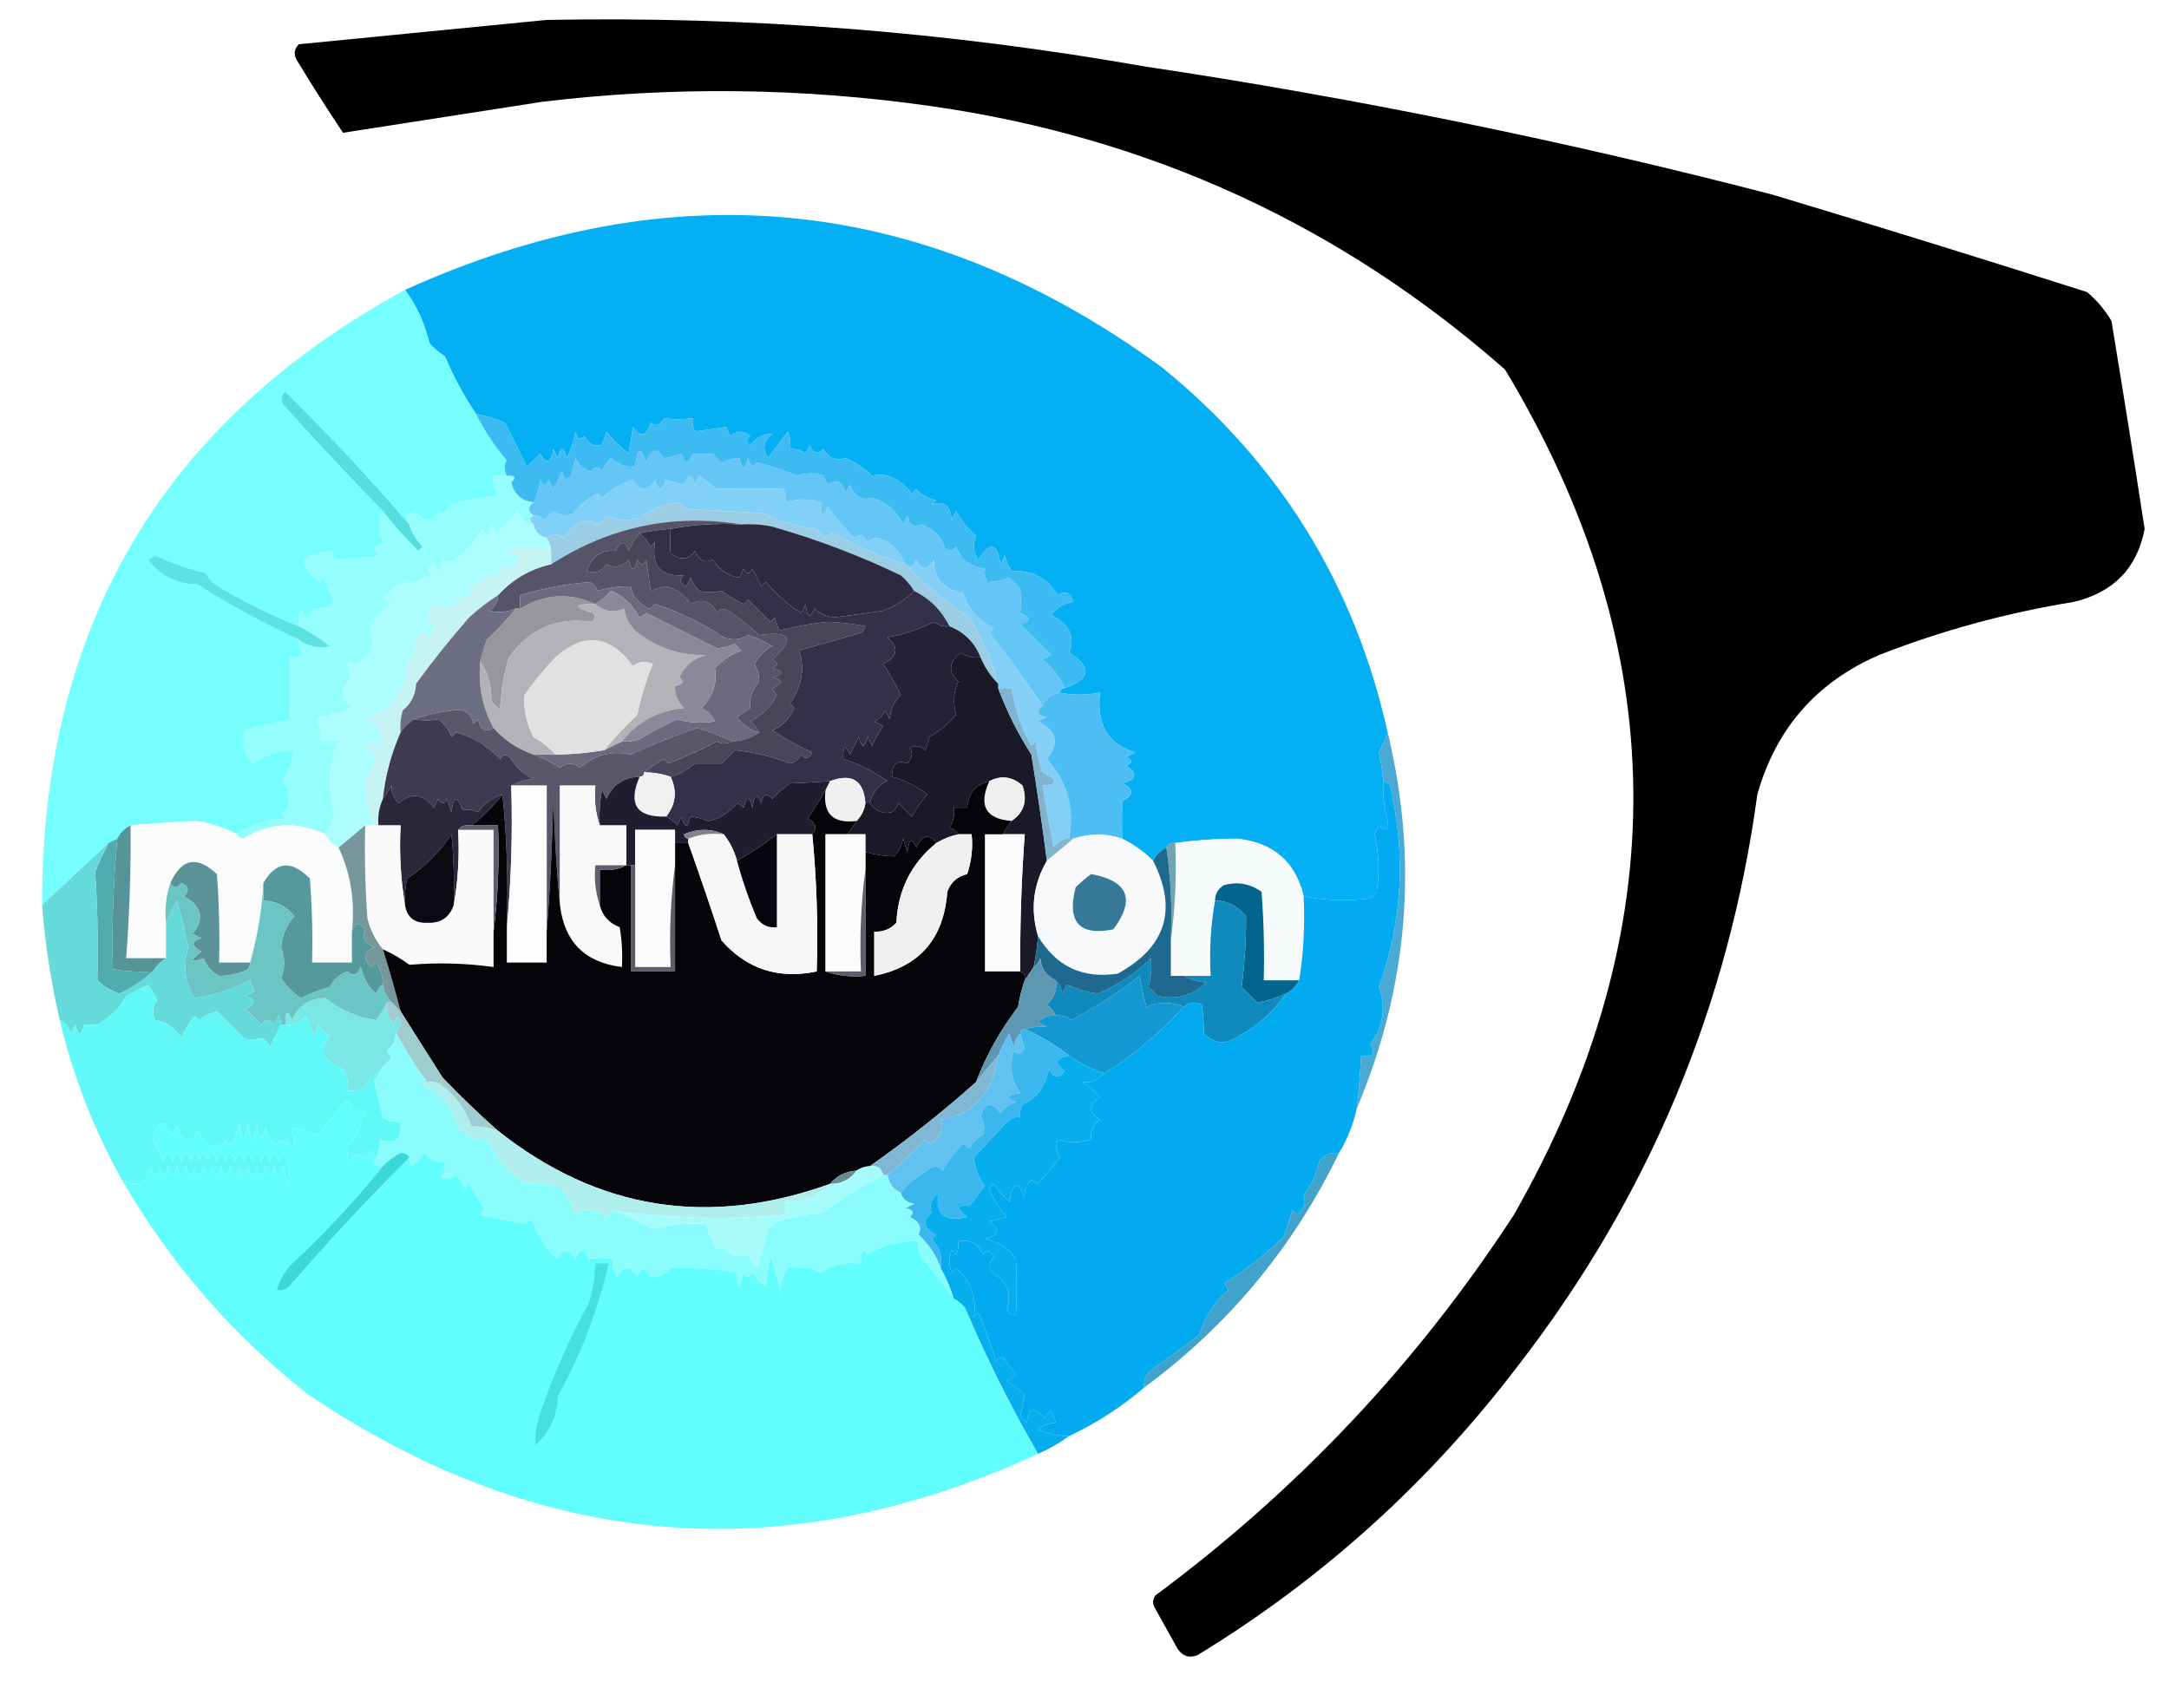
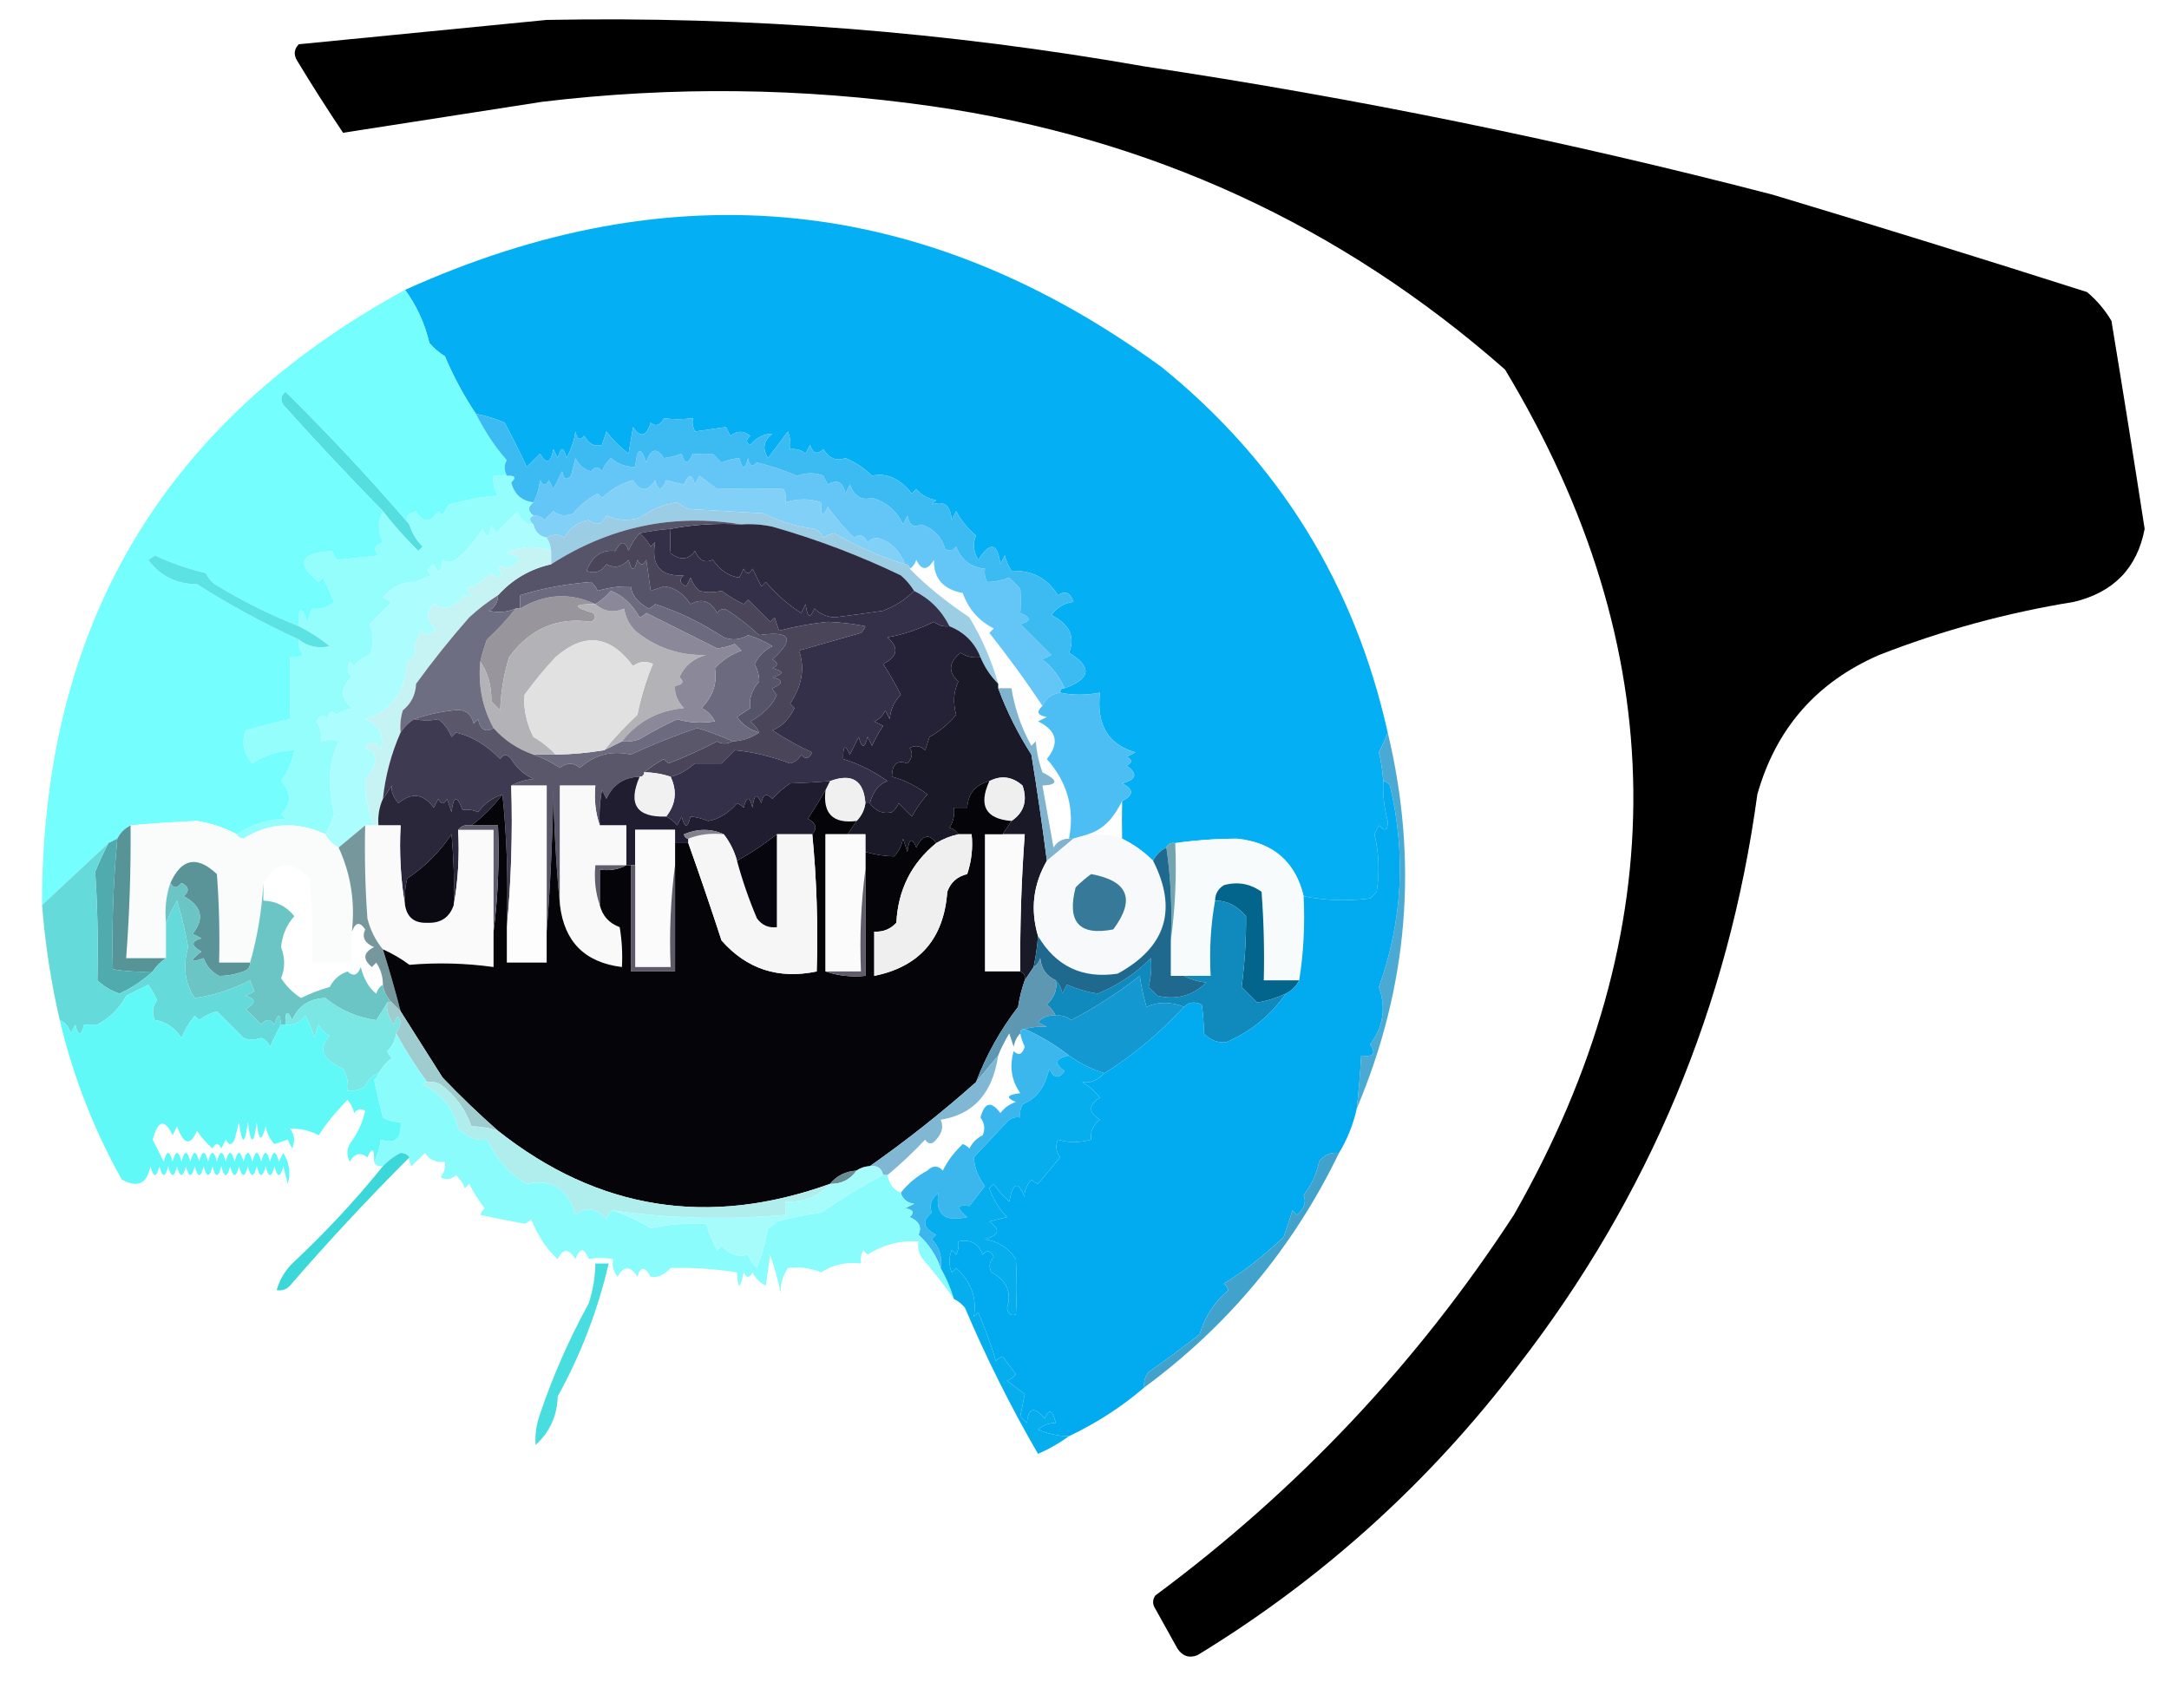
<svg xmlns="http://www.w3.org/2000/svg" version="1.1" width="490px" height="386px" style="shape-rendering:geometricPrecision; text-rendering:geometricPrecision; image-rendering:optimizeQuality; fill-rule:evenodd; clip-rule:evenodd">
  <g>
    <path style="opacity:1" fill="#000000" d="M 123.5,4.5 C 168.832,3.633 213.832,7.133 258.5,15C 306.362,22.17 353.695,31.836 400.5,44C 424.243,51.137 447.91,58.47 471.5,66C 473.709,67.873 475.542,70.04 477,72.5C 479.582,88.152 482.082,103.819 484.5,119.5C 482.823,128.347 477.489,133.847 468.5,136C 453.389,138.444 438.722,142.444 424.5,148C 410.351,154.149 401.185,164.649 397,179.5C 390.486,227.391 372.486,270.391 343,308.5C 322.871,334.971 298.704,356.804 270.5,374C 268.633,374.711 267.133,374.211 266,372.5C 264.333,369.5 262.667,366.5 261,363.5C 260.333,362.5 260.333,361.5 261,360.5C 293.212,336.625 320.212,307.958 342,274.5C 378.646,210.233 377.979,146.566 340,83.5C 302.926,50.886 259.759,31.053 210.5,24C 181.21,19.809 151.877,19.476 122.5,23C 107.442,25.348 92.442,27.681 77.5,30C 73.875,24.585 70.375,19.085 67,13.5C 66.316,12.216 66.483,11.05 67.5,10C 86.31,8.133 104.977,6.3 123.5,4.5 Z" />
  </g>
  <g>
    <path style="opacity:1" fill="#04b0f3" d="M 313.5,165.5 C 312.933,167.03 312.267,168.53 311.5,170C 311.968,171.822 312.301,173.989 312.5,176.5C 312.364,179.551 312.698,182.551 313.5,185.5C 313.57,187.666 312.904,187.999 311.5,186.5C 311.167,187.167 310.833,187.833 310.5,188.5C 311.542,192.799 311.709,197.132 311,201.5C 310.5,202 310,202.5 309.5,203C 304.463,203.663 299.463,203.496 294.5,202.5C 292.653,194.716 287.653,190.382 279.5,189.5C 274.738,189.513 270.071,189.847 265.5,190.5C 264.508,190.328 263.842,190.662 263.5,191.5C 262.167,192.167 261.167,193.167 260.5,194.5C 258.445,192.445 256.112,190.779 253.5,189.5C 253.435,186.663 253.435,183.83 253.5,181C 256.167,179.667 256.167,178.333 253.5,177C 256.763,176.131 257.096,174.797 254.5,173C 255.833,172.333 255.833,171.667 254.5,171C 255.167,170.667 255.833,170.333 256.5,170C 250.317,168.212 247.65,163.712 248.5,156.5C 245.304,157.112 242.304,157.112 239.5,156.5C 239.5,155.833 239.833,155.5 240.5,155.5C 246.451,153.35 246.785,150.684 241.5,147.5C 242.956,143.875 241.622,141.042 237.5,139C 238.716,137.26 240.382,136.26 242.5,136C 241.78,133.878 240.613,133.378 239,134.5C 236.626,130.644 233.126,128.811 228.5,129C 227.809,127.933 227.309,126.766 227,125.5C 226.667,126.167 226.333,126.833 226,127.5C 225.361,122.635 223.695,122.302 221,126.5C 219.88,124.586 219.714,122.752 220.5,121C 218.646,119.477 217.146,117.644 216,115.5C 215.667,116.167 215.333,116.833 215,117.5C 214.745,114.207 213.245,113.04 210.5,114C 210.833,113.667 211.167,113.333 211.5,113C 209.671,112.727 208.171,111.893 207,110.5C 206.667,110.833 206.333,111.167 206,111.5C 203.219,108.094 200.219,106.761 197,107.5C 195.287,105.807 193.287,104.474 191,103.5C 189.002,104.271 187.335,103.605 186,101.5C 184.605,102.815 183.605,102.481 183,100.5C 182.667,101.167 182.333,101.833 182,102.5C 180.989,101.663 179.822,101.33 178.5,101.5C 178.657,100.127 178.49,98.793 178,97.5C 176.215,99.898 174.715,101.898 173.5,103.5C 172.152,101.389 172.485,99.555 174.5,98C 172.583,98.028 170.916,98.861 169.5,100.5C 168.494,100.062 168.494,99.396 169.5,98.5C 167.994,97.253 166.494,97.253 165,98.5C 164.667,97.833 164.333,97.167 164,96.5C 161.667,96.833 159.333,97.167 157,97.5C 156.517,96.552 156.351,95.552 156.5,94.5C 154.123,94.784 151.956,94.784 150,94.5C 149.147,96.125 148.147,96.458 147,95.5C 146.019,98.654 144.685,98.988 143,96.5C 142.667,98.5 142.333,100.5 142,102.5C 140.114,101.07 138.447,99.403 137,97.5C 136.667,98.5 136.333,99.5 136,100.5C 134.434,101.061 133.101,100.394 132,98.5C 130.984,99.634 130.317,99.301 130,97.5C 129.748,99.378 129.081,101.378 128,103.5C 127.333,100.833 126.667,100.833 126,103.5C 125.667,102.833 125.333,102.167 125,101.5C 124.418,104.668 123.418,105.001 122,102.5C 121,103.5 120,104.5 119,105.5C 117.597,102.459 115.93,99.125 114,95.5C 111.913,94.603 109.746,93.936 107.5,93.5C 104.785,89.431 102.452,85.097 100.5,80.5C 99.186,79.687 98.019,78.687 97,77.5C 95.948,73.068 94.115,69.068 91.5,65.5C 152.01,38.132 209.01,43.965 262.5,83C 289.024,104.535 306.024,132.035 313.5,165.5 Z" />
  </g>
  <g>
    <path style="opacity:1" fill="#54dedf" d="M 92.5,118.5 C 93.048,120.394 94.048,122.06 95.5,123.5C 95.167,123.833 94.833,124.167 94.5,124.5C 91.591,121.656 88.924,118.656 86.5,115.5C 78.894,107.724 71.394,99.724 64,91.5C 63.251,90.365 63.417,89.365 64.5,88.5C 74.314,98.194 83.647,108.194 92.5,118.5 Z" />
  </g>
  <g>
    <path style="opacity:1" fill="#80d0f8" d="M 204.5,127.5 C 199.553,126.07 194.22,123.737 188.5,120.5C 187.558,120.608 186.725,120.941 186,121.5C 185.612,120.572 184.945,119.905 184,119.5C 179.955,118.987 176.122,117.821 172.5,116C 166.833,115.667 161.167,115.333 155.5,115C 154.584,114.626 153.75,114.126 153,113.5C 150.144,113.873 147.31,115.039 144.5,117C 141.901,117.769 139.401,117.602 137,116.5C 135.982,118.564 134.649,118.898 133,117.5C 130.525,117.984 128.692,119.317 127.5,121.5C 126.274,120.637 124.94,120.637 123.5,121.5C 121.856,121.19 120.856,120.19 120.5,118.5C 119.494,117.604 119.494,116.938 120.5,116.5C 121.496,116.414 122.329,116.748 123,117.5C 123.667,116.833 124.333,116.167 125,115.5C 126.388,116.554 127.888,116.72 129.5,116C 131.047,114.151 132.881,112.651 135,111.5C 135.333,111.833 135.667,112.167 136,112.5C 138.307,110.392 140.64,109.059 143,108.5C 144.667,111.167 146.333,111.167 148,108.5C 148.626,110.991 149.459,110.991 150.5,108.5C 151.833,108.833 153.167,109.167 154.5,109.5C 155.541,107.009 156.374,107.009 157,109.5C 157.333,108.833 157.667,108.167 158,107.5C 159.137,108.364 160.47,109.364 162,110.5C 166.706,110.321 171.706,110.321 177,110.5C 177.483,111.448 177.649,112.448 177.5,113.5C 180.272,112.629 182.938,112.629 185.5,113.5C 185.413,116.598 185.913,116.932 187,114.5C 188.743,117.042 190.743,119.375 193,121.5C 194.147,120.542 195.147,120.875 196,122.5C 197.049,121.483 198.216,121.316 199.5,122C 201.623,122.816 203.29,124.65 204.5,127.5 Z" />
  </g>
  <g>
    <path style="opacity:1" fill="#acfefe" d="M 120.5,118.5 C 120.856,120.19 121.856,121.19 123.5,121.5C 124.11,122.391 124.443,123.391 124.5,124.5C 121.136,123.222 117.803,123.388 114.5,125C 118.136,125.626 118.136,126.793 114.5,128.5C 112.471,127.371 112.137,127.871 113.5,130C 112.551,130.617 111.718,130.451 111,129.5C 109.421,131.041 107.587,132.208 105.5,133C 106.833,134.84 106.666,135.34 105,134.5C 102.75,137.356 100.417,138.022 98,136.5C 96.172,138.403 96.339,140.236 98.5,142C 97.464,143.617 96.297,143.784 95,142.5C 94.691,143.766 94.191,144.933 93.5,146C 94.258,147.364 93.758,148.531 92,149.5C 91.546,156.428 88.379,160.761 82.5,162.5C 85.725,163.813 86.891,166.147 86,169.5C 84.915,167.343 83.749,167.176 82.5,169C 83.167,169.333 83.833,169.667 84.5,170C 85.108,172.184 84.441,174.184 82.5,176C 82.384,179.423 83.051,182.923 84.5,186.5C 83.833,186.5 83.167,186.5 82.5,186.5C 80.5,188.167 78.5,189.833 76.5,191.5C 75.167,190.833 74.167,189.833 73.5,188.5C 74.234,187.122 74.901,185.622 75.5,184C 74.859,181.422 74.525,178.755 74.5,176C 74.609,172.965 75.276,170.131 76.5,167.5C 75.442,167.094 74.109,167.094 72.5,167.5C 72.713,165.856 72.38,164.356 71.5,163C 72.253,161.513 73.086,161.346 74,162.5C 74.317,160.699 74.984,160.366 76,161.5C 77.067,160.809 78.234,160.309 79.5,160C 76.833,157.667 76.833,155.333 79.5,153C 78.483,151.951 78.316,150.784 79,149.5C 79.333,149.833 79.667,150.167 80,150.5C 80.903,149.299 82.069,148.465 83.5,148C 84.447,145.812 84.447,143.478 83.5,141C 85.167,139.333 86.833,137.667 88.5,136C 87.833,135.667 87.167,135.333 86.5,135C 88.682,132.482 91.182,131.315 94,131.5C 95.067,130.809 96.234,130.309 97.5,130C 96.346,129.086 96.513,128.253 98,127.5C 98.975,129.878 99.641,129.544 100,126.5C 101.073,127.28 102.24,127.113 103.5,126C 105.709,124.127 107.542,121.96 109,119.5C 109.974,121.878 110.641,121.544 111,118.5C 111.333,119.167 111.667,119.833 112,120.5C 113.667,118.833 115.333,117.167 117,115.5C 117.422,117.426 118.589,118.426 120.5,118.5 Z" />
  </g>
  <g>
    <path style="opacity:1" fill="#9bcde5" d="M 204.5,127.5 C 205.167,127.5 205.5,127.833 205.5,128.5C 209.169,132.253 213.669,135.92 219,139.5C 221.859,144.26 224.026,149.26 225.5,154.5C 223.782,152.777 222.449,150.777 221.5,148.5C 220.189,145.189 217.855,142.855 214.5,141.5C 212.719,137.93 210.052,135.263 206.5,133.5C 205.71,132.206 204.71,131.039 203.5,130C 194.219,125.535 184.552,121.868 174.5,119C 172.19,118.503 169.857,118.337 167.5,118.5C 152.134,115.974 137.8,118.974 124.5,127.5C 124.5,126.5 124.5,125.5 124.5,124.5C 124.443,123.391 124.11,122.391 123.5,121.5C 124.94,120.637 126.274,120.637 127.5,121.5C 128.692,119.317 130.525,117.984 133,117.5C 134.649,118.898 135.982,118.564 137,116.5C 139.401,117.602 141.901,117.769 144.5,117C 147.31,115.039 150.144,113.873 153,113.5C 153.75,114.126 154.584,114.626 155.5,115C 161.167,115.333 166.833,115.667 172.5,116C 176.122,117.821 179.955,118.987 184,119.5C 184.945,119.905 185.612,120.572 186,121.5C 186.725,120.941 187.558,120.608 188.5,120.5C 194.22,123.737 199.553,126.07 204.5,127.5 Z" />
  </g>
  <g>
    <path style="opacity:1" fill="#2d293f" d="M 167.5,118.5 C 169.857,118.337 172.19,118.503 174.5,119C 184.552,121.868 194.219,125.535 203.5,130C 204.71,131.039 205.71,132.206 206.5,133.5C 204.605,135.443 202.272,136.943 199.5,138C 195.84,138.547 192.173,139.047 188.5,139.5C 186.68,139.351 185.18,138.684 184,137.5C 183.026,139.878 182.359,139.544 182,136.5C 181.667,137.167 181.333,137.833 181,138.5C 178.35,136.9 175.684,134.567 173,131.5C 172.667,131.833 172.333,132.167 172,132.5C 171.333,131.167 170.667,129.833 170,128.5C 169.333,129.833 168.667,129.833 168,128.5C 167.667,129.167 167.333,129.833 167,130.5C 164.751,130.251 162.751,128.918 161,126.5C 159.251,127.299 157.918,126.632 157,124.5C 155.542,126.524 153.709,126.691 151.5,125C 151.348,123.076 151.348,121.242 151.5,119.5C 156.64,118.512 161.974,118.179 167.5,118.5 Z" />
  </g>
  <g>
    <path style="opacity:1" fill="#64c6f6" d="M 240.5,155.5 C 239.833,155.5 239.5,155.833 239.5,156.5C 237.545,156.799 236.211,157.799 235.5,159.5C 232.026,154.234 228.026,148.734 223.5,143C 223.833,142.667 224.167,142.333 224.5,142C 221.107,140.273 218.774,137.606 217.5,134C 213.045,133.163 210.878,130.663 211,126.5C 209.488,128.957 208.154,128.957 207,126.5C 206.722,127.416 206.222,128.082 205.5,128.5C 205.5,127.833 205.167,127.5 204.5,127.5C 203.29,124.65 201.623,122.816 199.5,122C 198.216,121.316 197.049,121.483 196,122.5C 195.147,120.875 194.147,120.542 193,121.5C 190.743,119.375 188.743,117.042 187,114.5C 185.913,116.932 185.413,116.598 185.5,113.5C 182.938,112.629 180.272,112.629 177.5,113.5C 177.649,112.448 177.483,111.448 177,110.5C 171.706,110.321 166.706,110.321 162,110.5C 160.47,109.364 159.137,108.364 158,107.5C 157.667,108.167 157.333,108.833 157,109.5C 156.374,107.009 155.541,107.009 154.5,109.5C 153.167,109.167 151.833,108.833 150.5,108.5C 149.459,110.991 148.626,110.991 148,108.5C 146.333,111.167 144.667,111.167 143,108.5C 140.64,109.059 138.307,110.392 136,112.5C 135.667,112.167 135.333,111.833 135,111.5C 132.881,112.651 131.047,114.151 129.5,116C 127.888,116.72 126.388,116.554 125,115.5C 124.333,116.167 123.667,116.833 123,117.5C 122.329,116.748 121.496,116.414 120.5,116.5C 119.167,115.5 119.167,114.5 120.5,113.5C 121.302,112.048 121.802,110.382 122,108.5C 122.667,109.833 123.333,109.833 124,108.5C 124.333,109.167 124.667,109.833 125,110.5C 125.667,109.167 126.333,107.833 127,106.5C 127.317,108.301 127.984,108.634 129,107.5C 129.333,106.167 129.667,104.833 130,103.5C 130.7,105.032 131.866,106.032 133.5,106.5C 134.425,105.359 135.259,105.359 136,106.5C 136.419,105.328 137.085,104.328 138,103.5C 139.584,104.861 141.418,105.528 143.5,105.5C 143.942,101.153 144.775,100.82 146,104.5C 146.981,101.345 148.315,101.012 150,103.5C 151.268,103.384 152.602,103.051 154,102.5C 154.626,104.991 155.459,104.991 156.5,102.5C 158.07,102.694 159.57,102.694 161,102.5C 161.667,103.167 162.333,103.833 163,104.5C 164.398,103.949 165.732,103.616 167,103.5C 167.667,106.167 168.333,106.167 169,103.5C 169.317,105.301 169.984,105.634 171,104.5C 174.075,105.249 177.075,106.249 180,107.5C 182.235,106.761 184.235,106.761 186,107.5C 186.333,108.167 186.667,108.833 187,109.5C 189.09,108.209 190.424,108.876 191,111.5C 191.333,110.833 191.667,110.167 192,109.5C 193.003,112.156 194.67,113.156 197,112.5C 200.243,113.408 202.577,115.408 204,118.5C 204.333,117.833 204.667,117.167 205,116.5C 205.442,118.679 206.442,119.345 208,118.5C 210.823,119.329 212.657,121.162 213.5,124C 214.449,124.617 215.282,124.451 216,123.5C 217.191,126.534 219.358,128.201 222.5,128.5C 222.351,129.552 222.517,130.552 223,131.5C 224.583,131.507 226.249,131.174 228,130.5C 228.833,131.333 229.667,132.167 230.5,133C 230.623,134.789 230.623,136.622 230.5,138.5C 232.991,139.541 232.991,140.374 230.5,141C 232.833,143.333 235.167,145.667 237.5,148C 236.833,148.333 236.167,148.667 235.5,149C 237.754,150.772 239.421,152.939 240.5,155.5 Z" />
  </g>
  <g>
    <path style="opacity:1" fill="#94fefd" d="M 114.5,107.5 C 116.379,107.393 116.712,107.893 115.5,109C 116.161,111.672 117.828,113.172 120.5,113.5C 119.167,114.5 119.167,115.5 120.5,116.5C 119.494,116.938 119.494,117.604 120.5,118.5C 118.589,118.426 117.422,117.426 117,115.5C 115.333,117.167 113.667,118.833 112,120.5C 111.667,119.833 111.333,119.167 111,118.5C 110.641,121.544 109.974,121.878 109,119.5C 107.542,121.96 105.709,124.127 103.5,126C 102.24,127.113 101.073,127.28 100,126.5C 99.641,129.544 98.975,129.878 98,127.5C 96.513,128.253 96.346,129.086 97.5,130C 96.234,130.309 95.067,130.809 94,131.5C 91.182,131.315 88.682,132.482 86.5,135C 87.167,135.333 87.833,135.667 88.5,136C 86.833,137.667 85.167,139.333 83.5,141C 84.447,143.478 84.447,145.812 83.5,148C 82.069,148.465 80.903,149.299 80,150.5C 79.667,150.167 79.333,149.833 79,149.5C 78.316,150.784 78.483,151.951 79.5,153C 76.833,155.333 76.833,157.667 79.5,160C 78.234,160.309 77.067,160.809 76,161.5C 74.984,160.366 74.317,160.699 74,162.5C 73.086,161.346 72.253,161.513 71.5,163C 72.38,164.356 72.713,165.856 72.5,167.5C 74.109,167.094 75.442,167.094 76.5,167.5C 75.276,170.131 74.609,172.965 74.5,176C 74.525,178.755 74.859,181.422 75.5,184C 74.901,185.622 74.234,187.122 73.5,188.5C 67.052,185.498 60.885,185.832 55,189.5C 54.235,189.43 53.735,189.097 53.5,188.5C 56.753,186.266 60.42,185.099 64.5,185C 64.167,184.667 63.833,184.333 63.5,184C 65.907,181.631 65.907,179.131 63.5,176.5C 65.02,174.338 66.02,172.005 66.5,169.5C 63.044,169.596 59.877,170.596 57,172.5C 54.999,170.198 54.499,167.698 55.5,165C 58.824,164.057 62.157,163.224 65.5,162.5C 65.5,157.833 65.5,153.167 65.5,148.5C 66.552,148.649 67.552,148.483 68.5,148C 67.663,146.989 67.33,145.822 67.5,144.5C 69.602,146.109 71.935,146.609 74.5,146C 72.276,144.219 69.942,142.719 67.5,141.5C 67.331,136.959 67.998,136.626 69.5,140.5C 69.669,139.603 70.002,138.603 70.5,137.5C 72.201,137.81 73.868,137.31 75.5,136C 74.671,134.184 73.837,132.351 73,130.5C 72.667,130.833 72.333,131.167 72,131.5C 66.781,127.288 67.781,124.955 75,124.5C 75.333,125.167 75.667,125.833 76,126.5C 78.748,126.26 81.915,125.926 85.5,125.5C 84.282,124.197 84.615,123.197 86.5,122.5C 85.328,120.177 85.328,117.844 86.5,115.5C 88.924,118.656 91.591,121.656 94.5,124.5C 94.833,124.167 95.167,123.833 95.5,123.5C 94.048,122.06 93.048,120.394 92.5,118.5C 91.342,117.05 91.842,116.05 94,115.5C 95.667,118.167 97.333,118.167 99,115.5C 99.333,115.833 99.667,116.167 100,116.5C 100.374,115.584 100.874,114.75 101.5,114C 105.084,112.927 108.75,112.26 112.5,112C 111.62,110.644 111.286,109.144 111.5,107.5C 112.5,107.5 113.5,107.5 114.5,107.5 Z" />
  </g>
  <g>
    <path style="opacity:1" fill="#565469" d="M 167.5,118.5 C 161.974,118.179 156.64,118.512 151.5,119.5C 149.139,119.674 146.806,120.007 144.5,120.5C 143.442,121.6 142.608,122.934 142,124.5C 141.309,122.109 140.309,122.109 139,124.5C 135.953,124.142 133.786,125.642 132.5,129C 134.367,129.711 135.867,129.211 137,127.5C 138.779,128.479 140.445,128.146 142,126.5C 142.667,129.167 143.333,129.167 144,126.5C 144.667,127.833 145.333,127.833 146,126.5C 146.333,128.833 146.667,131.167 147,133.5C 148,133.167 149,132.833 150,132.5C 152.295,132.689 154.295,134.023 156,136.5C 158.585,135.115 160.585,135.782 162,138.5C 162.718,137.549 163.551,137.383 164.5,138C 166.977,139.643 169.31,141.476 171.5,143.5C 178.664,142.468 179.664,144.301 174.5,149C 175.833,149.667 175.833,150.333 174.5,151C 177.167,151.667 177.167,152.333 174.5,153C 176.991,153.626 176.991,154.459 174.5,155.5C 174.709,156.086 175.043,156.586 175.5,157C 174.514,159.328 172.514,161.328 169.5,163C 170.381,163.708 171.047,164.542 171.5,165.5C 169.436,164.942 167.77,163.775 166.5,162C 167.289,161.454 168.289,160.787 169.5,160C 169.152,157.945 169.819,155.945 171.5,154C 171.539,152.755 171.205,151.422 170.5,150C 171.34,148.233 172.673,146.899 174.5,146C 172.781,144.943 170.947,144.11 169,143.5C 167.274,144.576 165.441,144.743 163.5,144C 158.364,140.677 153.197,138.177 148,136.5C 147.586,136.957 147.086,137.291 146.5,137.5C 144.071,136.145 142.738,134.478 142.5,132.5C 140.071,132.421 137.571,132.755 135,133.5C 134.692,132.692 134.192,132.025 133.5,131.5C 127.849,131.94 122.516,132.94 117.5,134.5C 117.5,135.5 117.5,136.5 117.5,137.5C 117.167,137.5 116.833,137.5 116.5,137.5C 114.545,138.323 112.545,138.49 110.5,138C 111.823,137.184 112.489,136.017 112.5,134.5C 115.772,130.889 119.772,128.556 124.5,127.5C 137.8,118.974 152.134,115.974 167.5,118.5 Z" />
  </g>
  <g>
    <path style="opacity:1" fill="#75fefe" d="M 91.5,65.5 C 94.115,69.068 95.948,73.068 97,77.5C 98.019,78.687 99.186,79.687 100.5,80.5C 102.452,85.097 104.785,89.431 107.5,93.5C 109.629,97.675 111.962,101.175 114.5,104C 113.829,104.986 113.829,106.153 114.5,107.5C 113.5,107.5 112.5,107.5 111.5,107.5C 111.286,109.144 111.62,110.644 112.5,112C 108.75,112.26 105.084,112.927 101.5,114C 100.874,114.75 100.374,115.584 100,116.5C 99.667,116.167 99.333,115.833 99,115.5C 97.333,118.167 95.667,118.167 94,115.5C 91.842,116.05 91.342,117.05 92.5,118.5C 83.647,108.194 74.314,98.194 64.5,88.5C 63.417,89.365 63.251,90.365 64,91.5C 71.394,99.724 78.894,107.724 86.5,115.5C 85.328,117.844 85.328,120.177 86.5,122.5C 84.615,123.197 84.282,124.197 85.5,125.5C 81.915,125.926 78.748,126.26 76,126.5C 75.667,125.833 75.333,125.167 75,124.5C 67.781,124.955 66.781,127.288 72,131.5C 72.333,131.167 72.667,130.833 73,130.5C 73.837,132.351 74.671,134.184 75.5,136C 73.868,137.31 72.201,137.81 70.5,137.5C 70.002,138.603 69.669,139.603 69.5,140.5C 67.998,136.626 67.331,136.959 67.5,141.5C 60.91,138.872 54.577,135.705 48.5,132C 47.643,131.311 46.977,130.478 46.5,129.5C 42.492,128.543 38.659,127.21 35,125.5C 34.5,125.833 34,126.167 33.5,126.5C 36.179,130.126 39.846,131.96 44.5,132C 51.933,136.714 59.599,140.881 67.5,144.5C 67.33,145.822 67.663,146.989 68.5,148C 67.552,148.483 66.552,148.649 65.5,148.5C 65.5,153.167 65.5,157.833 65.5,162.5C 62.157,163.224 58.824,164.057 55.5,165C 54.499,167.698 54.999,170.198 57,172.5C 59.877,170.596 63.044,169.596 66.5,169.5C 66.02,172.005 65.02,174.338 63.5,176.5C 65.907,179.131 65.907,181.631 63.5,184C 63.833,184.333 64.167,184.667 64.5,185C 60.42,185.099 56.753,186.266 53.5,188.5C 50.661,186.988 47.661,185.988 44.5,185.5C 39.376,185.712 34.376,186.046 29.5,186.5C 28.167,187.167 27.167,188.167 26.5,189.5C 25.833,189.833 25.167,190.167 24.5,190.5C 19.448,195.223 14.448,199.889 9.5,204.5C 9.425,141.662 36.758,95.328 91.5,65.5 Z" />
  </g>
  <g>
    <path style="opacity:1" fill="#3cbbf2" d="M 107.5,93.5 C 109.746,93.936 111.913,94.603 114,95.5C 115.93,99.125 117.597,102.459 119,105.5C 120,104.5 121,103.5 122,102.5C 123.418,105.001 124.418,104.668 125,101.5C 125.333,102.167 125.667,102.833 126,103.5C 126.667,100.833 127.333,100.833 128,103.5C 129.081,101.378 129.748,99.378 130,97.5C 130.317,99.301 130.984,99.634 132,98.5C 133.101,100.394 134.434,101.061 136,100.5C 136.333,99.5 136.667,98.5 137,97.5C 138.447,99.403 140.114,101.07 142,102.5C 142.333,100.5 142.667,98.5 143,96.5C 144.685,98.988 146.019,98.654 147,95.5C 148.147,96.458 149.147,96.125 150,94.5C 151.956,94.784 154.123,94.784 156.5,94.5C 156.351,95.552 156.517,96.552 157,97.5C 159.333,97.167 161.667,96.833 164,96.5C 164.333,97.167 164.667,97.833 165,98.5C 166.494,97.253 167.994,97.253 169.5,98.5C 168.494,99.396 168.494,100.062 169.5,100.5C 170.916,98.861 172.583,98.028 174.5,98C 172.485,99.555 172.152,101.389 173.5,103.5C 174.715,101.898 176.215,99.898 178,97.5C 178.49,98.793 178.657,100.127 178.5,101.5C 179.822,101.33 180.989,101.663 182,102.5C 182.333,101.833 182.667,101.167 183,100.5C 183.605,102.481 184.605,102.815 186,101.5C 187.335,103.605 189.002,104.271 191,103.5C 193.287,104.474 195.287,105.807 197,107.5C 200.219,106.761 203.219,108.094 206,111.5C 206.333,111.167 206.667,110.833 207,110.5C 208.171,111.893 209.671,112.727 211.5,113C 211.167,113.333 210.833,113.667 210.5,114C 213.245,113.04 214.745,114.207 215,117.5C 215.333,116.833 215.667,116.167 216,115.5C 217.146,117.644 218.646,119.477 220.5,121C 219.714,122.752 219.88,124.586 221,126.5C 223.695,122.302 225.361,122.635 226,127.5C 226.333,126.833 226.667,126.167 227,125.5C 227.309,126.766 227.809,127.933 228.5,129C 233.126,128.811 236.626,130.644 239,134.5C 240.613,133.378 241.78,133.878 242.5,136C 240.382,136.26 238.716,137.26 237.5,139C 241.622,141.042 242.956,143.875 241.5,147.5C 246.785,150.684 246.451,153.35 240.5,155.5C 239.421,152.939 237.754,150.772 235.5,149C 236.167,148.667 236.833,148.333 237.5,148C 235.167,145.667 232.833,143.333 230.5,141C 232.991,140.374 232.991,139.541 230.5,138.5C 230.623,136.622 230.623,134.789 230.5,133C 229.667,132.167 228.833,131.333 228,130.5C 226.249,131.174 224.583,131.507 223,131.5C 222.517,130.552 222.351,129.552 222.5,128.5C 219.358,128.201 217.191,126.534 216,123.5C 215.282,124.451 214.449,124.617 213.5,124C 212.657,121.162 210.823,119.329 208,118.5C 206.442,119.345 205.442,118.679 205,116.5C 204.667,117.167 204.333,117.833 204,118.5C 202.577,115.408 200.243,113.408 197,112.5C 194.67,113.156 193.003,112.156 192,109.5C 191.667,110.167 191.333,110.833 191,111.5C 190.424,108.876 189.09,108.209 187,109.5C 186.667,108.833 186.333,108.167 186,107.5C 184.235,106.761 182.235,106.761 180,107.5C 177.075,106.249 174.075,105.249 171,104.5C 169.984,105.634 169.317,105.301 169,103.5C 168.333,106.167 167.667,106.167 167,103.5C 165.732,103.616 164.398,103.949 163,104.5C 162.333,103.833 161.667,103.167 161,102.5C 159.57,102.694 158.07,102.694 156.5,102.5C 155.459,104.991 154.626,104.991 154,102.5C 152.602,103.051 151.268,103.384 150,103.5C 148.315,101.012 146.981,101.345 146,104.5C 144.775,100.82 143.942,101.153 143.5,105.5C 141.418,105.528 139.584,104.861 138,103.5C 137.085,104.328 136.419,105.328 136,106.5C 135.259,105.359 134.425,105.359 133.5,106.5C 131.866,106.032 130.7,105.032 130,103.5C 129.667,104.833 129.333,106.167 129,107.5C 127.984,108.634 127.317,108.301 127,106.5C 126.333,107.833 125.667,109.167 125,110.5C 124.667,109.833 124.333,109.167 124,108.5C 123.333,109.833 122.667,109.833 122,108.5C 121.802,110.382 121.302,112.048 120.5,113.5C 117.828,113.172 116.161,111.672 115.5,109C 116.712,107.893 116.379,107.393 114.5,107.5C 113.829,106.153 113.829,104.986 114.5,104C 111.962,101.175 109.629,97.675 107.5,93.5 Z" />
  </g>
  <g>
    <path style="opacity:1" fill="#98969c" d="M 134.5,136.5 C 129.461,136.451 129.295,137.118 134,138.5C 134.688,139.332 134.521,139.998 133.5,140.5C 125.869,139.39 119.702,142.057 115,148.5C 113.81,152.381 113.143,156.381 113,160.5C 112.333,159.833 111.667,159.167 111,158.5C 111.07,155.008 110.237,152.008 108.5,149.5C 108.892,147.821 109.392,146.154 110,144.5C 112.372,142.297 114.539,139.963 116.5,137.5C 116.833,137.5 117.167,137.5 117.5,137.5C 123.119,134.162 128.785,133.829 134.5,136.5 Z" />
  </g>
  <g>
    <path style="opacity:1" fill="#5de2e3" d="M 67.5,141.5 C 69.942,142.719 72.276,144.219 74.5,146C 71.935,146.609 69.602,146.109 67.5,144.5C 59.599,140.881 51.933,136.714 44.5,132C 39.846,131.96 36.179,130.126 33.5,126.5C 34,126.167 34.5,125.833 35,125.5C 38.659,127.21 42.492,128.543 46.5,129.5C 46.977,130.478 47.643,131.311 48.5,132C 54.577,135.705 60.91,138.872 67.5,141.5 Z" />
  </g>
  <g>
    <path style="opacity:1" fill="#6c6a7f" d="M 171.5,165.5 C 169.786,166.738 167.786,167.405 165.5,167.5C 162.695,166.23 160.028,165.23 157.5,164.5C 152.357,166.241 147.357,168.241 142.5,170.5C 138.186,169.527 134.353,170.527 131,173.5C 129.542,172.253 128.042,172.253 126.5,173.5C 124.556,172.199 122.556,171.199 120.5,170.5C 122.167,170.5 123.833,170.5 125.5,170.5C 129.198,170.448 132.865,170.114 136.5,169.5C 137.833,168.833 139.167,168.167 140.5,167.5C 141.873,167.657 143.207,167.49 144.5,167C 147.287,165.323 150.12,163.823 153,162.5C 155.481,163.299 158.314,163.466 161.5,163C 160.833,161.667 159.833,160.667 158.5,160C 161.079,157.297 162.079,154.297 161.5,151C 163.156,149.171 165.156,147.837 167.5,147C 167,146.5 166.5,146 166,145.5C 164.602,146.051 163.268,146.384 162,146.5C 156.667,143.833 151.333,141.167 146,138.5C 145.586,138.957 145.086,139.291 144.5,139.5C 142.768,136.481 140.601,134.481 138,133.5C 136.961,134.71 135.794,135.71 134.5,136.5C 128.785,133.829 123.119,134.162 117.5,137.5C 117.5,136.5 117.5,135.5 117.5,134.5C 122.516,132.94 127.849,131.94 133.5,131.5C 134.192,132.025 134.692,132.692 135,133.5C 137.571,132.755 140.071,132.421 142.5,132.5C 142.738,134.478 144.071,136.145 146.5,137.5C 147.086,137.291 147.586,136.957 148,136.5C 153.197,138.177 158.364,140.677 163.5,144C 165.441,144.743 167.274,144.576 169,143.5C 170.947,144.11 172.781,144.943 174.5,146C 172.673,146.899 171.34,148.233 170.5,150C 171.205,151.422 171.539,152.755 171.5,154C 169.819,155.945 169.152,157.945 169.5,160C 168.289,160.787 167.289,161.454 166.5,162C 167.77,163.775 169.436,164.942 171.5,165.5 Z" />
  </g>
  <g>
    <path style="opacity:1" fill="#252136" d="M 214.5,141.5 C 217.855,142.855 220.189,145.189 221.5,148.5C 219.856,148.714 218.356,148.38 217,147.5C 214.296,149.65 214.129,151.816 216.5,154C 215.427,156.183 215.26,158.683 216,161.5C 214.292,163.543 212.292,165.21 210,166.5C 209.667,167.5 209.333,168.5 209,169.5C 207.951,168.483 206.784,168.316 205.5,169C 206.28,170.073 206.113,171.24 205,172.5C 202.679,171.639 201.513,172.639 201.5,175.5C 204.381,176.274 207.048,177.607 209.5,179.5C 208.139,181.028 206.972,182.695 206,184.5C 205,183.5 204,182.5 203,181.5C 202.692,182.308 202.192,182.975 201.5,183.5C 199.581,184.011 197.915,183.344 196.5,181.5C 197.261,178.754 198.595,177.087 200.5,176.5C 197.381,174.274 194.048,172.607 190.5,171.5C 190.413,168.402 190.913,168.068 192,170.5C 192.667,169.167 193.333,167.833 194,166.5C 194.667,169.167 195.333,169.167 196,166.5C 196.333,167.167 196.667,167.833 197,168.5C 197.707,166.919 198.54,165.419 199.5,164C 198.833,163.667 198.167,163.333 197.5,163C 198.667,162.5 199.5,161.667 200,160.5C 200.333,161.167 200.667,161.833 201,162.5C 201.163,160.324 201.996,158.491 203.5,157C 202.288,154.577 200.954,152.244 199.5,150C 202.825,148.386 203.158,146.386 200.5,144C 203.896,143.421 207.396,142.255 211,140.5C 212.011,141.337 213.178,141.67 214.5,141.5 Z" />
  </g>
  <g>
-     <path style="opacity:1" fill="#84cff6" d="M 235.5,159.5 C 234.047,160.825 234.381,161.658 236.5,162C 235.833,162.333 235.167,162.667 234.5,163C 238.744,165.052 239.41,167.886 236.5,171.5C 241.141,176.753 242.808,182.753 241.5,189.5C 239.983,189.511 238.816,190.177 238,191.5C 237.163,186.82 236.329,182.154 235.5,177.5C 239.102,177.322 239.102,176.322 235.5,174.5C 234.686,172.234 234.186,169.9 234,167.5C 233.667,167.833 233.333,168.167 233,168.5C 230.738,164.462 229.238,160.129 228.5,155.5C 227.5,155.5 226.5,155.5 225.5,155.5C 225.5,155.167 225.5,154.833 225.5,154.5C 224.026,149.26 221.859,144.26 219,139.5C 213.669,135.92 209.169,132.253 205.5,128.5C 206.222,128.082 206.722,127.416 207,126.5C 208.154,128.957 209.488,128.957 211,126.5C 210.878,130.663 213.045,133.163 217.5,134C 218.774,137.606 221.107,140.273 224.5,142C 224.167,142.333 223.833,142.667 223.5,143C 228.026,148.734 232.026,154.234 235.5,159.5 Z" />
-   </g>
+     </g>
  <g>
    <path style="opacity:1" fill="#b3b3b7" d="M 134.5,136.5 C 136.46,138.21 138.627,138.543 141,137.5C 141.304,139.441 142.137,141.107 143.5,142.5C 148.14,146.319 153.473,148.152 159.5,148C 156.68,148.736 154.68,150.402 153.5,153C 154.634,154.016 154.301,154.683 152.5,155C 152.324,156.66 152.991,158.326 154.5,160C 148.721,160.529 144.054,163.029 140.5,167.5C 139.167,168.167 137.833,168.833 136.5,169.5C 138.745,166.749 141.245,164.083 144,161.5C 144.803,157.479 145.969,153.646 147.5,150C 145.888,149.28 144.388,149.446 143,150.5C 137.821,143.486 131.987,142.819 125.5,148.5C 122.978,151.188 120.644,154.021 118.5,157C 118.23,160.126 118.897,163.293 120.5,166.5C 122.419,167.612 124.086,168.946 125.5,170.5C 123.833,170.5 122.167,170.5 120.5,170.5C 116.935,169.255 113.935,167.255 111.5,164.5C 108.981,159.888 107.981,154.888 108.5,149.5C 110.237,152.008 111.07,155.008 111,158.5C 111.667,159.167 112.333,159.833 113,160.5C 113.143,156.381 113.81,152.381 115,148.5C 119.702,142.057 125.869,139.39 133.5,140.5C 134.521,139.998 134.688,139.332 134,138.5C 129.295,137.118 129.461,136.451 134.5,136.5 Z" />
  </g>
  <g>
    <path style="opacity:1" fill="#4a4559" d="M 144.5,120.5 C 145.469,121.309 146.302,122.309 147,123.5C 147.333,123.167 147.667,122.833 148,122.5C 147.064,127.826 149.23,130.326 154.5,130C 153.346,130.914 153.513,131.747 155,132.5C 155.333,131.833 155.667,131.167 156,130.5C 156.419,131.672 157.085,132.672 158,133.5C 159.537,133.913 161.204,133.913 163,133.5C 164.587,134.67 166.253,135.67 168,136.5C 168.333,136.167 168.667,135.833 169,135.5C 170.667,137.167 172.333,138.833 174,140.5C 174.333,140.167 174.667,139.833 175,139.5C 175.333,140.5 175.667,141.5 176,142.5C 179.574,141.559 183.241,140.893 187,140.5C 190.171,140.64 193.004,140.973 195.5,141.5C 195.291,142.086 194.957,142.586 194.5,143C 189.833,144.333 185.167,145.667 180.5,147C 181.875,150.908 181.208,154.908 178.5,159C 178.833,159.333 179.167,159.667 179.5,160C 178.161,162.622 176.494,164.289 174.5,165C 177.339,166.92 180.339,168.587 183.5,170C 182.747,171.487 181.914,171.654 181,170.5C 180.481,171.516 179.647,172.182 178.5,172.5C 174.214,170.881 170.047,169.881 166,169.5C 165,170.5 164,171.5 163,172.5C 161,172.5 159,172.5 157,172.5C 155.025,174.15 153.192,175.15 151.5,175.5C 149.565,174.85 147.565,174.517 145.5,174.5C 146.848,173.399 148.348,172.399 150,171.5C 150.333,171.833 150.667,172.167 151,172.5C 154.716,171.077 158.383,169.411 162,167.5C 162.986,168.171 164.153,168.171 165.5,167.5C 167.786,167.405 169.786,166.738 171.5,165.5C 171.047,164.542 170.381,163.708 169.5,163C 172.514,161.328 174.514,159.328 175.5,157C 175.043,156.586 174.709,156.086 174.5,155.5C 176.991,154.459 176.991,153.626 174.5,153C 177.167,152.333 177.167,151.667 174.5,151C 175.833,150.333 175.833,149.667 174.5,149C 179.664,144.301 178.664,142.468 171.5,143.5C 169.31,141.476 166.977,139.643 164.5,138C 163.551,137.383 162.718,137.549 162,138.5C 160.585,135.782 158.585,135.115 156,136.5C 154.295,134.023 152.295,132.689 150,132.5C 149,132.833 148,133.167 147,133.5C 146.667,131.167 146.333,128.833 146,126.5C 145.333,127.833 144.667,127.833 144,126.5C 143.333,129.167 142.667,129.167 142,126.5C 140.445,128.146 138.779,128.479 137,127.5C 135.867,129.211 134.367,129.711 132.5,129C 133.786,125.642 135.953,124.142 139,124.5C 140.309,122.109 141.309,122.109 142,124.5C 142.608,122.934 143.442,121.6 144.5,120.5 Z" />
  </g>
  <g>
    <path style="opacity:1" fill="#1a1928" d="M 221.5,148.5 C 222.449,150.777 223.782,152.777 225.5,154.5C 225.5,154.833 225.5,155.167 225.5,155.5C 227.454,160.742 229.954,165.742 233,170.5C 234.309,178.498 235.476,186.498 236.5,194.5C 233.399,199.84 232.732,205.507 234.5,211.5C 234.326,213.861 233.993,216.194 233.5,218.5C 232.833,219.5 232.167,220.5 231.5,221.5C 231.672,220.508 231.338,219.842 230.5,219.5C 230.399,209.148 230.733,198.815 231.5,188.5C 229.833,188.5 228.167,188.5 226.5,188.5C 227.167,187.5 227.833,186.5 228.5,185.5C 231.332,183.593 232.166,180.927 231,177.5C 228.67,175.453 226.17,175.12 223.5,176.5C 220.379,177.288 218.712,179.288 218.5,182.5C 217.5,182.5 216.5,182.5 215.5,182.5C 215.714,184.144 215.38,185.644 214.5,187C 215.416,187.278 216.082,187.778 216.5,188.5C 214.716,188.893 213.05,189.559 211.5,190.5C 209.937,188.296 208.437,188.63 207,191.5C 206.026,189.122 205.359,189.456 205,192.5C 204.667,191.5 204.333,190.5 204,189.5C 203.71,191.044 203.044,192.377 202,193.5C 199.861,193.457 197.694,193.123 195.5,192.5C 195.5,191.167 195.5,189.833 195.5,188.5C 194.167,188.5 192.833,188.5 191.5,188.5C 192.167,187.5 192.833,186.5 193.5,185.5C 194.6,184.395 195.267,183.062 195.5,181.5C 195.833,181.5 196.167,181.5 196.5,181.5C 197.915,183.344 199.581,184.011 201.5,183.5C 202.192,182.975 202.692,182.308 203,181.5C 204,182.5 205,183.5 206,184.5C 206.972,182.695 208.139,181.028 209.5,179.5C 207.048,177.607 204.381,176.274 201.5,175.5C 201.513,172.639 202.679,171.639 205,172.5C 206.113,171.24 206.28,170.073 205.5,169C 206.784,168.316 207.951,168.483 209,169.5C 209.333,168.5 209.667,167.5 210,166.5C 212.292,165.21 214.292,163.543 216,161.5C 215.26,158.683 215.427,156.183 216.5,154C 214.129,151.816 214.296,149.65 217,147.5C 218.356,148.38 219.856,148.714 221.5,148.5 Z" />
  </g>
  <g>
    <path style="opacity:1" fill="#e1e1e2" d="M 136.5,169.5 C 132.865,170.114 129.198,170.448 125.5,170.5C 124.086,168.946 122.419,167.612 120.5,166.5C 118.897,163.293 118.23,160.126 118.5,157C 120.644,154.021 122.978,151.188 125.5,148.5C 131.987,142.819 137.821,143.486 143,150.5C 144.388,149.446 145.888,149.28 147.5,150C 145.969,153.646 144.803,157.479 144,161.5C 141.245,164.083 138.745,166.749 136.5,169.5 Z" />
  </g>
  <g>
    <path style="opacity:1" fill="#8a8899" d="M 140.5,167.5 C 144.054,163.029 148.721,160.529 154.5,160C 152.991,158.326 152.324,156.66 152.5,155C 154.301,154.683 154.634,154.016 153.5,153C 154.68,150.402 156.68,148.736 159.5,148C 153.473,148.152 148.14,146.319 143.5,142.5C 142.137,141.107 141.304,139.441 141,137.5C 138.627,138.543 136.46,138.21 134.5,136.5C 135.794,135.71 136.961,134.71 138,133.5C 140.601,134.481 142.768,136.481 144.5,139.5C 145.086,139.291 145.586,138.957 146,138.5C 151.333,141.167 156.667,143.833 162,146.5C 163.268,146.384 164.602,146.051 166,145.5C 166.5,146 167,146.5 167.5,147C 165.156,147.837 163.156,149.171 161.5,151C 162.079,154.297 161.079,157.297 158.5,160C 159.833,160.667 160.833,161.667 161.5,163C 158.314,163.466 155.481,163.299 153,162.5C 150.12,163.823 147.287,165.323 144.5,167C 143.207,167.49 141.873,167.657 140.5,167.5 Z" />
  </g>
  <g>
    <path style="opacity:1" fill="#c6f3f4" d="M 124.5,124.5 C 124.5,125.5 124.5,126.5 124.5,127.5C 119.772,128.556 115.772,130.889 112.5,134.5C 110.209,135.951 108.043,137.618 106,139.5C 101.76,144.317 97.76,149.317 94,154.5C 93.887,156.974 92.887,158.974 91,160.5C 90.507,162.134 90.34,163.801 90.5,165.5C 88.388,170.278 87.055,175.278 86.5,180.5C 85.659,182.379 85.325,184.379 85.5,186.5C 85.167,186.5 84.833,186.5 84.5,186.5C 83.051,182.923 82.384,179.423 82.5,176C 84.441,174.184 85.108,172.184 84.5,170C 83.833,169.667 83.167,169.333 82.5,169C 83.749,167.176 84.915,167.343 86,169.5C 86.891,166.147 85.725,163.813 82.5,162.5C 88.379,160.761 91.546,156.428 92,149.5C 93.758,148.531 94.258,147.364 93.5,146C 94.191,144.933 94.691,143.766 95,142.5C 96.297,143.784 97.464,143.617 98.5,142C 96.339,140.236 96.172,138.403 98,136.5C 100.417,138.022 102.75,137.356 105,134.5C 106.666,135.34 106.833,134.84 105.5,133C 107.587,132.208 109.421,131.041 111,129.5C 111.718,130.451 112.551,130.617 113.5,130C 112.137,127.871 112.471,127.371 114.5,128.5C 118.136,126.793 118.136,125.626 114.5,125C 117.803,123.388 121.136,123.222 124.5,124.5 Z" />
  </g>
  <g>
-     <path style="opacity:1" fill="#4dbef3" d="M 239.5,156.5 C 242.304,157.112 245.304,157.112 248.5,156.5C 247.65,163.712 250.317,168.212 256.5,170C 255.833,170.333 255.167,170.667 254.5,171C 255.833,171.667 255.833,172.333 254.5,173C 257.096,174.797 256.763,176.131 253.5,177C 256.167,178.333 256.167,179.667 253.5,181C 253.435,183.83 253.435,186.663 253.5,189.5C 249.85,188.272 246.184,188.272 242.5,189.5C 242.167,189.5 241.833,189.5 241.5,189.5C 242.808,182.753 241.141,176.753 236.5,171.5C 239.41,167.886 238.744,165.052 234.5,163C 235.167,162.667 235.833,162.333 236.5,162C 234.381,161.658 234.047,160.825 235.5,159.5C 236.211,157.799 237.545,156.799 239.5,156.5 Z" />
+     <path style="opacity:1" fill="#4dbef3" d="M 239.5,156.5 C 242.304,157.112 245.304,157.112 248.5,156.5C 247.65,163.712 250.317,168.212 256.5,170C 255.833,170.333 255.167,170.667 254.5,171C 255.833,171.667 255.833,172.333 254.5,173C 257.096,174.797 256.763,176.131 253.5,177C 256.167,178.333 256.167,179.667 253.5,181C 249.85,188.272 246.184,188.272 242.5,189.5C 242.167,189.5 241.833,189.5 241.5,189.5C 242.808,182.753 241.141,176.753 236.5,171.5C 239.41,167.886 238.744,165.052 234.5,163C 235.167,162.667 235.833,162.333 236.5,162C 234.381,161.658 234.047,160.825 235.5,159.5C 236.211,157.799 237.545,156.799 239.5,156.5 Z" />
  </g>
  <g>
    <path style="opacity:1" fill="#6e6e82" d="M 112.5,134.5 C 112.489,136.017 111.823,137.184 110.5,138C 112.545,138.49 114.545,138.323 116.5,137.5C 114.539,139.963 112.372,142.297 110,144.5C 109.392,146.154 108.892,147.821 108.5,149.5C 107.981,154.888 108.981,159.888 111.5,164.5C 109.7,165.605 108.533,164.939 108,162.5C 107.667,162.833 107.333,163.167 107,163.5C 106.424,161.148 104.924,160.148 102.5,160.5C 99.298,160.86 96.298,161.526 93.5,162.5C 92.272,163.306 91.272,164.306 90.5,165.5C 90.34,163.801 90.507,162.134 91,160.5C 92.887,158.974 93.887,156.974 94,154.5C 97.76,149.317 101.76,144.317 106,139.5C 108.043,137.618 110.209,135.951 112.5,134.5 Z" />
  </g>
  <g>
    <path style="opacity:1" fill="#5a576b" d="M 111.5,164.5 C 113.935,167.255 116.935,169.255 120.5,170.5C 122.556,171.199 124.556,172.199 126.5,173.5C 128.042,172.253 129.542,172.253 131,173.5C 134.353,170.527 138.186,169.527 142.5,170.5C 147.357,168.241 152.357,166.241 157.5,164.5C 160.028,165.23 162.695,166.23 165.5,167.5C 164.153,168.171 162.986,168.171 162,167.5C 158.383,169.411 154.716,171.077 151,172.5C 150.667,172.167 150.333,171.833 150,171.5C 148.348,172.399 146.848,173.399 145.5,174.5C 145.5,175.167 145.167,175.5 144.5,175.5C 140.937,175.625 138.437,177.292 137,180.5C 136.667,179.833 136.333,179.167 136,178.5C 135.503,181.146 135.336,183.813 135.5,186.5C 134.523,183.713 134.19,180.713 134.5,177.5C 131.833,177.5 129.167,177.5 126.5,177.5C 126.5,186.5 126.5,195.5 126.5,204.5C 125.67,196.01 125.17,187.343 125,178.5C 124.83,189.341 124.33,200.008 123.5,210.5C 123.5,199.5 123.5,188.5 123.5,177.5C 120.833,177.5 118.167,177.5 115.5,177.5C 116.952,176.698 118.618,176.198 120.5,176C 118.36,175.027 116.693,173.527 115.5,171.5C 114.575,170.359 113.741,170.359 113,171.5C 109.961,168.377 106.628,166.377 103,165.5C 102.667,165.833 102.333,166.167 102,166.5C 101.385,164.884 100.385,163.551 99,162.5C 97.374,162.854 95.541,162.854 93.5,162.5C 96.298,161.526 99.298,160.86 102.5,160.5C 104.924,160.148 106.424,161.148 107,163.5C 107.333,163.167 107.667,162.833 108,162.5C 108.533,164.939 109.7,165.605 111.5,164.5 Z" />
  </g>
  <g>
    <path style="opacity:1" fill="#3e3a51" d="M 93.5,162.5 C 95.541,162.854 97.374,162.854 99,162.5C 100.385,163.551 101.385,164.884 102,166.5C 102.333,166.167 102.667,165.833 103,165.5C 106.628,166.377 109.961,168.377 113,171.5C 113.741,170.359 114.575,170.359 115.5,171.5C 116.693,173.527 118.36,175.027 120.5,176C 118.618,176.198 116.952,176.698 115.5,177.5C 115.828,188.346 115.494,199.013 114.5,209.5C 114.832,198.749 114.499,188.749 113.5,179.5C 111.284,180.203 109.451,181.536 108,183.5C 106.992,183.018 105.825,182.852 104.5,183C 103.258,179.643 102.424,179.81 102,183.5C 101.667,182.5 101.333,181.5 101,180.5C 100.333,181.833 99.667,181.833 99,180.5C 98.667,181.167 98.333,181.833 98,182.5C 95.633,179.303 92.966,178.969 90,181.5C 88.807,180.022 88.307,178.688 88.5,177.5C 87.824,178.602 87.158,179.602 86.5,180.5C 87.055,175.278 88.388,170.278 90.5,165.5C 91.272,164.306 92.272,163.306 93.5,162.5 Z" />
  </g>
  <g>
    <path style="opacity:1" fill="#4baad4" d="M 313.5,165.5 C 320.491,194.587 318.157,222.92 306.5,250.5C 306.941,246.557 307.274,242.557 307.5,238.5C 310.276,238.911 310.943,238.078 309.5,236C 312.493,232.052 313.159,227.719 311.5,223C 316.837,208.105 317.67,192.938 314,177.5C 313.617,176.944 313.117,176.611 312.5,176.5C 312.301,173.989 311.968,171.822 311.5,170C 312.267,168.53 312.933,167.03 313.5,165.5 Z" />
  </g>
  <g>
    <path style="opacity:1" fill="#343049" d="M 151.5,119.5 C 151.348,121.242 151.348,123.076 151.5,125C 153.709,126.691 155.542,126.524 157,124.5C 157.918,126.632 159.251,127.299 161,126.5C 162.751,128.918 164.751,130.251 167,130.5C 167.333,129.833 167.667,129.167 168,128.5C 168.667,129.833 169.333,129.833 170,128.5C 170.667,129.833 171.333,131.167 172,132.5C 172.333,132.167 172.667,131.833 173,131.5C 175.684,134.567 178.35,136.9 181,138.5C 181.333,137.833 181.667,137.167 182,136.5C 182.359,139.544 183.026,139.878 184,137.5C 185.18,138.684 186.68,139.351 188.5,139.5C 192.173,139.047 195.84,138.547 199.5,138C 202.272,136.943 204.605,135.443 206.5,133.5C 210.052,135.263 212.719,137.93 214.5,141.5C 213.178,141.67 212.011,141.337 211,140.5C 207.396,142.255 203.896,143.421 200.5,144C 203.158,146.386 202.825,148.386 199.5,150C 200.954,152.244 202.288,154.577 203.5,157C 201.996,158.491 201.163,160.324 201,162.5C 200.667,161.833 200.333,161.167 200,160.5C 199.5,161.667 198.667,162.5 197.5,163C 198.167,163.333 198.833,163.667 199.5,164C 198.54,165.419 197.707,166.919 197,168.5C 196.667,167.833 196.333,167.167 196,166.5C 195.333,169.167 194.667,169.167 194,166.5C 193.333,167.833 192.667,169.167 192,170.5C 190.913,168.068 190.413,168.402 190.5,171.5C 194.048,172.607 197.381,174.274 200.5,176.5C 198.595,177.087 197.261,178.754 196.5,181.5C 196.167,181.5 195.833,181.5 195.5,181.5C 195.13,176.31 192.463,174.643 187.5,176.5C 184.663,176.729 181.663,176.896 178.5,177C 177.019,177.98 175.685,179.147 174.5,180.5C 173.158,179.098 172.324,179.431 172,181.5C 171.026,179.122 170.359,179.456 170,182.5C 169.333,179.833 168.667,179.833 168,182.5C 167.586,182.043 167.086,181.709 166.5,181.5C 164.491,183.795 162.325,185.128 160,185.5C 158.602,184.949 157.268,184.616 156,184.5C 155.333,187.167 154.667,187.167 154,184.5C 153.667,185.167 153.333,185.833 153,186.5C 152.292,185.619 151.458,184.953 150.5,184.5C 152.681,181.737 153.015,178.737 151.5,175.5C 153.192,175.15 155.025,174.15 157,172.5C 159,172.5 161,172.5 163,172.5C 164,171.5 165,170.5 166,169.5C 170.047,169.881 174.214,170.881 178.5,172.5C 179.647,172.182 180.481,171.516 181,170.5C 181.914,171.654 182.747,171.487 183.5,170C 180.339,168.587 177.339,166.92 174.5,165C 176.494,164.289 178.161,162.622 179.5,160C 179.167,159.667 178.833,159.333 178.5,159C 181.208,154.908 181.875,150.908 180.5,147C 185.167,145.667 189.833,144.333 194.5,143C 194.957,142.586 195.291,142.086 195.5,141.5C 193.004,140.973 190.171,140.64 187,140.5C 183.241,140.893 179.574,141.559 176,142.5C 175.667,141.5 175.333,140.5 175,139.5C 174.667,139.833 174.333,140.167 174,140.5C 172.333,138.833 170.667,137.167 169,135.5C 168.667,135.833 168.333,136.167 168,136.5C 166.253,135.67 164.587,134.67 163,133.5C 161.204,133.913 159.537,133.913 158,133.5C 157.085,132.672 156.419,131.672 156,130.5C 155.667,131.167 155.333,131.833 155,132.5C 153.513,131.747 153.346,130.914 154.5,130C 149.23,130.326 147.064,127.826 148,122.5C 147.667,122.833 147.333,123.167 147,123.5C 146.302,122.309 145.469,121.309 144.5,120.5C 146.806,120.007 149.139,119.674 151.5,119.5 Z" />
  </g>
  <g>
    <path style="opacity:1" fill="#f1f1f1" d="M 145.5,174.5 C 147.565,174.517 149.565,174.85 151.5,175.5C 153.015,178.737 152.681,181.737 150.5,184.5C 143.801,184.726 141.801,181.726 144.5,175.5C 145.167,175.5 145.5,175.167 145.5,174.5 Z" />
  </g>
  <g>
    <path style="opacity:1" fill="#f0f0f1" d="M 195.5,181.5 C 195.267,183.062 194.6,184.395 193.5,185.5C 188.167,186.167 185.833,183.833 186.5,178.5C 186.833,177.833 187.167,177.167 187.5,176.5C 192.463,174.643 195.13,176.31 195.5,181.5 Z" />
  </g>
  <g>
    <path style="opacity:1" fill="#efeff0" d="M 228.5,185.5 C 222.667,185.026 221,182.026 223.5,176.5C 226.17,175.12 228.67,175.453 231,177.5C 232.166,180.927 231.332,183.593 228.5,185.5 Z" />
  </g>
  <g>
    <path style="opacity:1" fill="#80b3ce" d="M 225.5,155.5 C 226.5,155.5 227.5,155.5 228.5,155.5C 229.238,160.129 230.738,164.462 233,168.5C 233.333,168.167 233.667,167.833 234,167.5C 234.186,169.9 234.686,172.234 235.5,174.5C 239.102,176.322 239.102,177.322 235.5,177.5C 236.329,182.154 237.163,186.82 238,191.5C 238.816,190.177 239.983,189.511 241.5,189.5C 241.833,189.5 242.167,189.5 242.5,189.5C 240.525,191.137 238.525,192.804 236.5,194.5C 235.476,186.498 234.309,178.498 233,170.5C 229.954,165.742 227.454,160.742 225.5,155.5 Z" />
  </g>
  <g>
    <path style="opacity:1" fill="#211d30" d="M 144.5,175.5 C 141.801,181.726 143.801,184.726 150.5,184.5C 151.458,184.953 152.292,185.619 153,186.5C 153.333,185.833 153.667,185.167 154,184.5C 154.667,187.167 155.333,187.167 156,184.5C 157.268,184.616 158.602,184.949 160,185.5C 162.325,185.128 164.491,183.795 166.5,181.5C 167.086,181.709 167.586,182.043 168,182.5C 168.667,179.833 169.333,179.833 170,182.5C 170.359,179.456 171.026,179.122 172,181.5C 172.324,179.431 173.158,179.098 174.5,180.5C 175.685,179.147 177.019,177.98 178.5,177C 181.663,176.896 184.663,176.729 187.5,176.5C 187.167,177.167 186.833,177.833 186.5,178.5C 185.266,180.66 183.933,182.827 182.5,185C 184.373,185.953 184.706,187.12 183.5,188.5C 180.833,188.5 178.167,188.5 175.5,188.5C 172.643,190.758 169.643,192.758 166.5,194.5C 165.87,192.25 164.87,190.25 163.5,188.5C 160.645,187.197 157.645,187.197 154.5,188.5C 154.624,189.107 154.957,189.44 155.5,189.5C 155.5,189.833 155.5,190.167 155.5,190.5C 154.5,190.5 153.5,190.5 152.5,190.5C 152.5,189.5 152.5,188.5 152.5,187.5C 149.5,187.5 146.5,187.5 143.5,187.5C 143.5,190.167 143.5,192.833 143.5,195.5C 143.167,195.5 142.833,195.5 142.5,195.5C 142.167,195.5 141.833,195.5 141.5,195.5C 141.5,192.5 141.5,189.5 141.5,186.5C 139.5,186.5 137.5,186.5 135.5,186.5C 135.336,183.813 135.503,181.146 136,178.5C 136.333,179.167 136.667,179.833 137,180.5C 138.437,177.292 140.937,175.625 144.5,175.5 Z" />
  </g>
  <g>
    <path style="opacity:1" fill="#2b273a" d="M 113.5,179.5 C 111.473,182.194 109.139,184.527 106.5,186.5C 105.209,186.263 104.209,186.596 103.5,187.5C 103.822,193.358 103.489,199.025 102.5,204.5C 102.666,199.156 102.499,193.823 102,188.5C 99.333,192.5 96,195.833 92,198.5C 91.504,200.473 91.338,202.473 91.5,204.5C 90.51,198.69 90.177,192.69 90.5,186.5C 88.833,186.5 87.167,186.5 85.5,186.5C 85.325,184.379 85.659,182.379 86.5,180.5C 87.158,179.602 87.824,178.602 88.5,177.5C 88.307,178.688 88.807,180.022 90,181.5C 92.966,178.969 95.633,179.303 98,182.5C 98.333,181.833 98.667,181.167 99,180.5C 99.667,181.833 100.333,181.833 101,180.5C 101.333,181.5 101.667,182.5 102,183.5C 102.424,179.81 103.258,179.643 104.5,183C 105.825,182.852 106.992,183.018 108,183.5C 109.451,181.536 111.284,180.203 113.5,179.5 Z" />
  </g>
  <g>
    <path style="opacity:1" fill="#fdfdfd" d="M 115.5,177.5 C 118.167,177.5 120.833,177.5 123.5,177.5C 123.5,188.5 123.5,199.5 123.5,210.5C 123.5,212.833 123.5,215.167 123.5,217.5C 120.5,217.5 117.5,217.5 114.5,217.5C 114.5,214.833 114.5,212.167 114.5,209.5C 115.494,199.013 115.828,188.346 115.5,177.5 Z" />
  </g>
  <g>
    <path style="opacity:1" fill="#f9f9f9" d="M 135.5,186.5 C 137.5,186.5 139.5,186.5 141.5,186.5C 141.5,189.5 141.5,192.5 141.5,195.5C 139.167,195.5 136.833,195.5 134.5,195.5C 134.19,198.713 134.523,201.713 135.5,204.5C 136.085,206.922 137.585,208.589 140,209.5C 140.498,212.482 140.665,215.482 140.5,218.5C 132.152,217.486 127.486,212.819 126.5,204.5C 126.5,195.5 126.5,186.5 126.5,177.5C 129.167,177.5 131.833,177.5 134.5,177.5C 134.19,180.713 134.523,183.713 135.5,186.5 Z" />
  </g>
  <g>
    <path style="opacity:1" fill="#fafcfc" d="M 53.5,188.5 C 53.735,189.097 54.235,189.43 55,189.5C 60.885,185.832 67.052,185.498 73.5,188.5C 74.167,189.833 75.167,190.833 76.5,191.5C 79.243,197.465 80.243,203.799 79.5,210.5C 79.5,212.833 79.5,215.167 79.5,217.5C 76.5,217.5 73.5,217.5 70.5,217.5C 70.666,211.158 70.499,204.825 70,198.5C 65.834,194.267 62.334,194.601 59.5,199.5C 59.147,205.735 58.147,211.735 56.5,217.5C 54.167,217.5 51.833,217.5 49.5,217.5C 49.666,210.825 49.5,204.158 49,197.5C 44.518,193.275 41.018,193.942 38.5,199.5C 37.523,202.287 37.19,205.287 37.5,208.5C 37.5,211.167 37.5,213.833 37.5,216.5C 34.5,216.5 31.5,216.5 28.5,216.5C 29.257,206.518 29.59,196.518 29.5,186.5C 34.376,186.046 39.376,185.712 44.5,185.5C 47.661,185.988 50.661,186.988 53.5,188.5 Z" />
  </g>
  <g>
    <path style="opacity:1" fill="#fafafa" d="M 82.5,186.5 C 83.167,186.5 83.833,186.5 84.5,186.5C 84.833,186.5 85.167,186.5 85.5,186.5C 87.167,186.5 88.833,186.5 90.5,186.5C 90.177,192.69 90.51,198.69 91.5,204.5C 91.956,207.286 93.623,208.619 96.5,208.5C 99.549,208.648 101.549,207.314 102.5,204.5C 103.489,199.025 103.822,193.358 103.5,187.5C 106.167,187.5 108.833,187.5 111.5,187.5C 111.5,195.167 111.5,202.833 111.5,210.5C 111.5,213.167 111.5,215.833 111.5,218.5C 105.13,217.623 98.797,217.456 92.5,218C 90.612,216.606 88.612,215.44 86.5,214.5C 84.82,212.473 83.653,210.139 83,207.5C 82.5,200.508 82.334,193.508 82.5,186.5 Z" />
  </g>
  <g>
    <path style="opacity:1" fill="#569497" d="M 29.5,186.5 C 29.59,196.518 29.257,206.518 28.5,216.5C 31.5,216.5 34.5,216.5 37.5,216.5C 36.306,217.272 35.306,218.272 34.5,219.5C 31.482,219.665 28.482,219.498 25.5,219C 25.23,209.634 25.563,199.8 26.5,189.5C 27.167,188.167 28.167,187.167 29.5,186.5 Z" />
  </g>
  <g>
    <path style="opacity:1" fill="#f8f9fa" d="M 253.5,189.5 C 256.112,190.779 258.445,192.445 260.5,194.5C 266.078,205.524 263.412,214.024 252.5,220C 244.567,221.2 238.567,218.366 234.5,211.5C 232.732,205.507 233.399,199.84 236.5,194.5C 238.525,192.804 240.525,191.137 242.5,189.5C 246.184,188.272 249.85,188.272 253.5,189.5 Z" />
  </g>
  <g>
    <path style="opacity:1" fill="#fbfbfb" d="M 226.5,188.5 C 228.167,188.5 229.833,188.5 231.5,188.5C 230.733,198.815 230.399,209.148 230.5,219.5C 227.833,219.5 225.167,219.5 222.5,219.5C 222.5,209.167 222.5,198.833 222.5,188.5C 223.833,188.5 225.167,188.5 226.5,188.5 Z" />
  </g>
  <g>
    <path style="opacity:1" fill="#f8fbfb" d="M 294.5,202.5 C 294.823,209.022 294.49,215.355 293.5,221.5C 290.833,221.5 288.167,221.5 285.5,221.5C 285.666,214.825 285.5,208.158 285,201.5C 282.421,199.653 279.588,199.153 276.5,200C 275.177,200.816 274.511,201.983 274.5,203.5C 273.511,208.975 273.178,214.642 273.5,220.5C 271.5,220.5 269.5,220.5 267.5,220.5C 266.5,220.5 265.5,220.5 264.5,220.5C 264.5,217.833 264.5,215.167 264.5,212.5C 265.492,205.352 265.825,198.019 265.5,190.5C 270.071,189.847 274.738,189.513 279.5,189.5C 287.653,190.382 292.653,194.716 294.5,202.5 Z" />
  </g>
  <g>
    <path style="opacity:1" fill="#50abaf" d="M 26.5,189.5 C 25.563,199.8 25.23,209.634 25.5,219C 28.482,219.498 31.482,219.665 34.5,219.5C 32.324,221.515 29.824,223.182 27,224.5C 25.108,223.87 23.441,222.87 22,221.5C 22.196,212.82 22.029,204.653 21.5,197C 22.412,194.749 23.412,192.583 24.5,190.5C 25.167,190.167 25.833,189.833 26.5,189.5 Z" />
  </g>
  <g>
    <path style="opacity:1" fill="#76989c" d="M 82.5,186.5 C 82.334,193.508 82.5,200.508 83,207.5C 83.653,210.139 84.82,212.473 86.5,214.5C 87.966,219.183 89.299,223.85 90.5,228.5C 89.833,227.833 89.167,227.167 88.5,226.5C 87.4,225.395 86.733,224.062 86.5,222.5C 86.509,220.692 86.009,219.025 85,217.5C 84.667,217.833 84.333,218.167 84,218.5C 81.886,216.729 82.053,215.229 84.5,214C 82.368,213.082 81.701,211.749 82.5,210C 81.281,208.205 80.281,208.372 79.5,210.5C 80.243,203.799 79.243,197.465 76.5,191.5C 78.5,189.833 80.5,188.167 82.5,186.5 Z" />
  </g>
  <g>
    <path style="opacity:1" fill="#0b0912" d="M 102.5,204.5 C 101.549,207.314 99.549,208.648 96.5,208.5C 93.623,208.619 91.956,207.286 91.5,204.5C 91.338,202.473 91.504,200.473 92,198.5C 96,195.833 99.333,192.5 102,188.5C 102.499,193.823 102.666,199.156 102.5,204.5 Z" />
  </g>
  <g>
    <path style="opacity:1" fill="#5b9498" d="M 56.5,217.5 C 56.53,218.497 56.03,219.164 55,219.5C 53.079,220.19 51.245,220.524 49.5,220.5C 47.803,219.636 46.637,218.303 46,216.5C 42.89,217.673 42.723,217.173 45.5,215C 43.109,213.691 43.109,212.691 45.5,212C 44.833,211.667 44.167,211.333 43.5,211C 46.28,207.573 45.613,204.74 41.5,202.5C 42.855,201.325 42.688,200.325 41,199.5C 40.023,200.774 39.189,200.774 38.5,199.5C 41.018,193.942 44.518,193.275 49,197.5C 49.5,204.158 49.666,210.825 49.5,217.5C 51.833,217.5 54.167,217.5 56.5,217.5 Z" />
  </g>
  <g>
-     <path style="opacity:1" fill="#56999d" d="M 79.5,210.5 C 80.281,208.372 81.281,208.205 82.5,210C 81.701,211.749 82.368,213.082 84.5,214C 82.053,215.229 81.886,216.729 84,218.5C 84.333,218.167 84.667,217.833 85,217.5C 86.009,219.025 86.509,220.692 86.5,222.5C 85.778,222.918 85.278,223.584 85,224.5C 83.396,223.313 82.229,221.313 81.5,218.5C 80.803,220.385 79.803,220.718 78.5,219.5C 76.697,220.137 75.364,221.303 74.5,223C 72.238,223.642 70.072,224.475 68,225.5C 66.167,224.333 64.667,222.833 63.5,221C 64.422,218.799 64.422,216.465 63.5,214C 63.764,211.272 64.764,208.939 66.5,207C 64.679,204.756 62.346,203.59 59.5,203.5C 59.5,202.167 59.5,200.833 59.5,199.5C 62.334,194.601 65.834,194.267 70,198.5C 70.499,204.825 70.666,211.158 70.5,217.5C 73.5,217.5 76.5,217.5 79.5,217.5C 79.5,215.167 79.5,212.833 79.5,210.5 Z" />
-   </g>
+     </g>
  <g>
    <path style="opacity:1" fill="#050408" d="M 223.5,176.5 C 221,182.026 222.667,185.026 228.5,185.5C 227.833,186.5 227.167,187.5 226.5,188.5C 225.167,188.5 223.833,188.5 222.5,188.5C 222.5,198.833 222.5,209.167 222.5,219.5C 225.167,219.5 227.833,219.5 230.5,219.5C 231.338,219.842 231.672,220.508 231.5,221.5C 230.815,223.414 230.315,225.414 230,227.5C 225.987,232.718 222.82,238.385 220.5,244.5C 212.825,251.326 204.825,257.659 196.5,263.5C 195.391,263.557 194.391,263.89 193.5,264.5C 191.03,264.654 189.03,265.654 187.5,267.5C 160.058,277.373 135.058,273.373 112.5,255.5C 108.255,251.759 104.089,247.759 100,243.5C 96.809,238.436 93.642,233.436 90.5,228.5C 89.299,223.85 87.966,219.183 86.5,214.5C 88.612,215.44 90.612,216.606 92.5,218C 98.797,217.456 105.13,217.623 111.5,218.5C 111.5,215.833 111.5,213.167 111.5,210.5C 112.492,202.684 112.826,194.684 112.5,186.5C 110.5,186.5 108.5,186.5 106.5,186.5C 109.139,184.527 111.473,182.194 113.5,179.5C 114.499,188.749 114.832,198.749 114.5,209.5C 114.5,212.167 114.5,214.833 114.5,217.5C 117.5,217.5 120.5,217.5 123.5,217.5C 123.5,215.167 123.5,212.833 123.5,210.5C 124.33,200.008 124.83,189.341 125,178.5C 125.17,187.343 125.67,196.01 126.5,204.5C 127.486,212.819 132.152,217.486 140.5,218.5C 140.665,215.482 140.498,212.482 140,209.5C 137.585,208.589 136.085,206.922 135.5,204.5C 135.5,201.833 135.5,199.167 135.5,196.5C 137.735,196.795 139.735,196.461 141.5,195.5C 141.833,195.5 142.167,195.5 142.5,195.5C 142.5,203.5 142.5,211.5 142.5,219.5C 145.833,219.5 149.167,219.5 152.5,219.5C 152.5,211.5 152.5,203.5 152.5,195.5C 152.5,193.833 152.5,192.167 152.5,190.5C 153.5,190.5 154.5,190.5 155.5,190.5C 158.093,197.779 160.593,205.112 163,212.5C 168.705,218.974 175.872,221.307 184.5,219.5C 184.828,208.986 184.494,198.653 183.5,188.5C 184.706,187.12 184.373,185.953 182.5,185C 183.933,182.827 185.266,180.66 186.5,178.5C 185.833,183.833 188.167,186.167 193.5,185.5C 192.833,186.5 192.167,187.5 191.5,188.5C 189.833,188.5 188.167,188.5 186.5,188.5C 186.5,198.833 186.5,209.167 186.5,219.5C 189.287,220.477 192.287,220.81 195.5,220.5C 195.5,212.5 195.5,204.5 195.5,196.5C 195.5,195.167 195.5,193.833 195.5,192.5C 197.694,193.123 199.861,193.457 202,193.5C 203.044,192.377 203.71,191.044 204,189.5C 204.333,190.5 204.667,191.5 205,192.5C 205.359,189.456 206.026,189.122 207,191.5C 208.437,188.63 209.937,188.296 211.5,190.5C 205.878,195.076 202.878,201.076 202.5,208.5C 201.15,209.95 199.484,210.617 197.5,210.5C 197.5,213.833 197.5,217.167 197.5,220.5C 207.725,218.432 213.225,212.099 214,201.5C 214.759,199.365 216.259,198.032 218.5,197.5C 219.484,194.572 219.817,191.572 219.5,188.5C 218.5,188.5 217.5,188.5 216.5,188.5C 216.082,187.778 215.416,187.278 214.5,187C 215.38,185.644 215.714,184.144 215.5,182.5C 216.5,182.5 217.5,182.5 218.5,182.5C 218.712,179.288 220.379,177.288 223.5,176.5 Z" />
  </g>
  <g>
    <path style="opacity:1" fill="#615e6d" d="M 141.5,195.5 C 139.735,196.461 137.735,196.795 135.5,196.5C 135.5,199.167 135.5,201.833 135.5,204.5C 134.523,201.713 134.19,198.713 134.5,195.5C 136.833,195.5 139.167,195.5 141.5,195.5 Z" />
  </g>
  <g>
    <path style="opacity:1" fill="#f0eff0" d="M 216.5,188.5 C 217.5,188.5 218.5,188.5 219.5,188.5C 219.817,191.572 219.484,194.572 218.5,197.5C 216.259,198.032 214.759,199.365 214,201.5C 213.225,212.099 207.725,218.432 197.5,220.5C 197.5,217.167 197.5,213.833 197.5,210.5C 199.484,210.617 201.15,209.95 202.5,208.5C 202.878,201.076 205.878,195.076 211.5,190.5C 213.05,189.559 214.716,188.893 216.5,188.5 Z" />
  </g>
  <g>
    <path style="opacity:1" fill="#fbfbfb" d="M 191.5,188.5 C 192.833,188.5 194.167,188.5 195.5,188.5C 195.5,189.833 195.5,191.167 195.5,192.5C 195.5,193.833 195.5,195.167 195.5,196.5C 194.508,203.982 194.175,211.648 194.5,219.5C 191.833,219.5 189.167,219.5 186.5,219.5C 186.5,209.167 186.5,198.833 186.5,188.5C 188.167,188.5 189.833,188.5 191.5,188.5 Z" />
  </g>
  <g>
    <path style="opacity:1" fill="#f6f6f6" d="M 163.5,188.5 C 164.87,190.25 165.87,192.25 166.5,194.5C 167.697,198.922 169.197,203.256 171,207.5C 172.11,209.037 173.61,209.703 175.5,209.5C 175.5,202.5 175.5,195.5 175.5,188.5C 178.167,188.5 180.833,188.5 183.5,188.5C 184.494,198.653 184.828,208.986 184.5,219.5C 175.872,221.307 168.705,218.974 163,212.5C 160.593,205.112 158.093,197.779 155.5,190.5C 155.5,190.167 155.5,189.833 155.5,189.5C 157.948,188.527 160.615,188.194 163.5,188.5 Z" />
  </g>
  <g>
    <path style="opacity:1" fill="#07060f" d="M 175.5,188.5 C 175.5,195.5 175.5,202.5 175.5,209.5C 173.61,209.703 172.11,209.037 171,207.5C 169.197,203.256 167.697,198.922 166.5,194.5C 169.643,192.758 172.643,190.758 175.5,188.5 Z" />
  </g>
  <g>
    <path style="opacity:1" fill="#fbfbfb" d="M 152.5,190.5 C 152.5,192.167 152.5,193.833 152.5,195.5C 151.508,202.982 151.175,210.648 151.5,218.5C 148.833,218.5 146.167,218.5 143.5,218.5C 143.5,210.833 143.5,203.167 143.5,195.5C 143.5,192.833 143.5,190.167 143.5,187.5C 146.5,187.5 149.5,187.5 152.5,187.5C 152.5,188.5 152.5,189.5 152.5,190.5 Z" />
  </g>
  <g>
    <path style="opacity:1" fill="#84818d" d="M 163.5,188.5 C 160.615,188.194 157.948,188.527 155.5,189.5C 154.957,189.44 154.624,189.107 154.5,188.5C 157.645,187.197 160.645,187.197 163.5,188.5 Z" />
  </g>
  <g>
    <path style="opacity:1" fill="#377998" d="M 246.5,197.5 C 254.89,199.042 256.557,203.208 251.5,210C 243.805,211.509 240.972,208.342 243,200.5C 244.145,199.364 245.312,198.364 246.5,197.5 Z" />
  </g>
  <g>
    <path style="opacity:1" fill="#5f5c6d" d="M 103.5,187.5 C 104.209,186.596 105.209,186.263 106.5,186.5C 108.5,186.5 110.5,186.5 112.5,186.5C 112.826,194.684 112.492,202.684 111.5,210.5C 111.5,202.833 111.5,195.167 111.5,187.5C 108.833,187.5 106.167,187.5 103.5,187.5 Z" />
  </g>
  <g>
    <path style="opacity:1" fill="#72a5b0" d="M 263.5,191.5 C 263.842,190.662 264.508,190.328 265.5,190.5C 265.825,198.019 265.492,205.352 264.5,212.5C 264.825,205.313 264.491,198.313 263.5,191.5 Z" />
  </g>
  <g>
    <path style="opacity:1" fill="#03648c" d="M 293.5,221.5 C 292.833,222.833 291.833,223.833 290.5,224.5C 288.144,225.572 285.978,226.238 284,226.5C 282.833,225.333 281.667,224.167 280.5,223C 281.203,217.614 281.536,212.28 281.5,207C 279.394,204.609 277.06,203.442 274.5,203.5C 274.511,201.983 275.177,200.816 276.5,200C 279.588,199.153 282.421,199.653 285,201.5C 285.5,208.158 285.666,214.825 285.5,221.5C 288.167,221.5 290.833,221.5 293.5,221.5 Z" />
  </g>
  <g>
    <path style="opacity:1" fill="#1089bc" d="M 274.5,203.5 C 277.06,203.442 279.394,204.609 281.5,207C 281.536,212.28 281.203,217.614 280.5,223C 281.667,224.167 282.833,225.333 284,226.5C 285.978,226.238 288.144,225.572 290.5,224.5C 287.067,229.429 282.567,233.096 277,235.5C 274.966,235.646 273.299,234.98 272,233.5C 271.959,231.284 271.792,229.118 271.5,227C 269.934,226.235 268.601,226.402 267.5,227.5C 264.42,226.304 261.587,226.304 259,227.5C 258.258,224.909 257.758,222.576 257.5,220.5C 252.632,224.29 247.465,227.624 242,230.5C 240.989,229.663 239.822,229.33 238.5,229.5C 238.047,228.542 237.381,227.708 236.5,227C 238.262,225.238 238.928,223.405 238.5,221.5C 239.268,222.263 239.768,223.263 240,224.5C 240.333,223.833 240.667,223.167 241,222.5C 243.54,223.543 245.874,224.209 248,224.5C 252.523,222.648 256.523,219.982 260,216.5C 260.205,218.582 260.038,220.749 259.5,223C 260.167,223.667 260.833,224.333 261.5,225C 265.77,225.997 269.436,224.997 272.5,222C 270.618,221.802 268.952,221.302 267.5,220.5C 269.5,220.5 271.5,220.5 273.5,220.5C 273.178,214.642 273.511,208.975 274.5,203.5 Z" />
  </g>
  <g>
    <path style="opacity:1" fill="#1e698d" d="M 263.5,191.5 C 264.491,198.313 264.825,205.313 264.5,212.5C 264.5,215.167 264.5,217.833 264.5,220.5C 265.5,220.5 266.5,220.5 267.5,220.5C 268.952,221.302 270.618,221.802 272.5,222C 269.436,224.997 265.77,225.997 261.5,225C 260.833,224.333 260.167,223.667 259.5,223C 260.038,220.749 260.205,218.582 260,216.5C 256.523,219.982 252.523,222.648 248,224.5C 245.874,224.209 243.54,223.543 241,222.5C 240.667,223.167 240.333,223.833 240,224.5C 239.768,223.263 239.268,222.263 238.5,221.5C 236.39,220.547 235.223,218.881 235,216.5C 234.722,217.416 234.222,218.082 233.5,218.5C 233.993,216.194 234.326,213.861 234.5,211.5C 238.567,218.366 244.567,221.2 252.5,220C 263.412,214.024 266.078,205.524 260.5,194.5C 261.167,193.167 262.167,192.167 263.5,191.5 Z" />
  </g>
  <g>
    <path style="opacity:1" fill="#6cc5c5" d="M 38.5,199.5 C 39.189,200.774 40.023,200.774 41,199.5C 42.688,200.325 42.855,201.325 41.5,202.5C 45.613,204.74 46.28,207.573 43.5,211C 44.167,211.333 44.833,211.667 45.5,212C 43.109,212.691 43.109,213.691 45.5,215C 42.723,217.173 42.89,217.673 46,216.5C 46.637,218.303 47.803,219.636 49.5,220.5C 51.245,220.524 53.079,220.19 55,219.5C 56.03,219.164 56.53,218.497 56.5,217.5C 58.147,211.735 59.147,205.735 59.5,199.5C 59.5,200.833 59.5,202.167 59.5,203.5C 62.346,203.59 64.679,204.756 66.5,207C 64.764,208.939 63.764,211.272 63.5,214C 64.422,216.465 64.422,218.799 63.5,221C 64.667,222.833 66.167,224.333 68,225.5C 70.072,224.475 72.238,223.642 74.5,223C 75.364,221.303 76.697,220.137 78.5,219.5C 79.803,220.718 80.803,220.385 81.5,218.5C 82.229,221.313 83.396,223.313 85,224.5C 85.278,223.584 85.778,222.918 86.5,222.5C 86.733,224.062 87.4,225.395 88.5,226.5C 88.167,226.5 87.833,226.5 87.5,226.5C 86.768,227.808 85.934,229.142 85,230.5C 80.635,229.884 76.801,228.218 73.5,225.5C 69.859,225.635 67.359,227.301 66,230.5C 64.912,228.068 64.412,228.402 64.5,231.5C 64.167,231.5 63.833,231.5 63.5,231.5C 63.279,228.903 62.779,228.903 62,231.5C 61,230.167 60,230.167 59,231.5C 57.833,230.333 56.667,229.167 55.5,228C 57.891,226.691 57.891,225.691 55.5,225C 56.167,224.667 56.833,224.333 57.5,224C 57.07,223.08 56.736,222.247 56.5,221.5C 52.339,223.613 48.172,224.946 44,225.5C 41.762,222.195 41.262,218.361 42.5,214C 41.869,210.471 41.036,206.971 40,203.5C 39.015,205.175 38.181,206.842 37.5,208.5C 37.19,205.287 37.523,202.287 38.5,199.5 Z" />
  </g>
  <g>
    <path style="opacity:1" fill="#5e5a67" d="M 142.5,195.5 C 142.833,195.5 143.167,195.5 143.5,195.5C 143.5,203.167 143.5,210.833 143.5,218.5C 146.167,218.5 148.833,218.5 151.5,218.5C 151.175,210.648 151.508,202.982 152.5,195.5C 152.5,203.5 152.5,211.5 152.5,219.5C 149.167,219.5 145.833,219.5 142.5,219.5C 142.5,211.5 142.5,203.5 142.5,195.5 Z" />
  </g>
  <g>
    <path style="opacity:1" fill="#605c69" d="M 195.5,196.5 C 195.5,204.5 195.5,212.5 195.5,220.5C 192.287,220.81 189.287,220.477 186.5,219.5C 189.167,219.5 191.833,219.5 194.5,219.5C 194.175,211.648 194.508,203.982 195.5,196.5 Z" />
  </g>
  <g>
    <path style="opacity:1" fill="#65dada" d="M 24.5,190.5 C 23.412,192.583 22.412,194.749 21.5,197C 22.029,204.653 22.196,212.82 22,221.5C 23.441,222.87 25.108,223.87 27,224.5C 29.824,223.182 32.324,221.515 34.5,219.5C 35.306,218.272 36.306,217.272 37.5,216.5C 37.5,213.833 37.5,211.167 37.5,208.5C 38.181,206.842 39.015,205.175 40,203.5C 41.036,206.971 41.869,210.471 42.5,214C 41.262,218.361 41.762,222.195 44,225.5C 48.172,224.946 52.339,223.613 56.5,221.5C 56.736,222.247 57.07,223.08 57.5,224C 56.833,224.333 56.167,224.667 55.5,225C 57.891,225.691 57.891,226.691 55.5,228C 56.667,229.167 57.833,230.333 59,231.5C 60,230.167 61,230.167 62,231.5C 62.779,228.903 63.279,228.903 63.5,231.5C 62.618,233.084 61.785,234.751 61,236.5C 60.612,235.572 59.945,234.905 59,234.5C 57.456,235.024 56.123,235.024 55,234.5C 52.978,232.478 50.978,230.478 49,228.5C 47.527,228.903 46.194,229.57 45,230.5C 44.667,230.167 44.333,229.833 44,229.5C 42.748,231.001 41.748,232.668 41,234.5C 39.303,232.075 37.303,230.742 35,230.5C 34.28,228.888 34.446,227.388 35.5,226C 34.929,224.795 34.262,223.628 33.5,222.5C 31.833,223.333 30.167,224.167 28.5,225C 27,227.833 24.833,230 22,231.5C 21,231.5 20,231.5 19,231.5C 18.333,234.167 17.667,234.167 17,231.5C 16.667,232.167 16.333,232.833 16,233.5C 15.623,232.058 14.79,231.058 13.5,230.5C 11.518,221.943 10.185,213.277 9.5,204.5C 14.448,199.889 19.448,195.223 24.5,190.5 Z" />
  </g>
  <g>
    <path style="opacity:1" fill="#5e97b1" d="M 238.5,221.5 C 238.928,223.405 238.262,225.238 236.5,227C 237.381,227.708 238.047,228.542 238.5,229.5C 236.897,229.312 235.563,229.812 234.5,231C 235.167,231.333 235.833,231.667 236.5,232C 234.619,231.904 232.953,232.071 231.5,232.5C 230.833,232.5 230.5,232.833 230.5,233.5C 229.732,234.263 229.232,235.263 229,236.5C 228.667,235.5 228.333,234.5 228,233.5C 226.828,235.521 225.995,237.187 225.5,238.5C 223.833,240.5 222.167,242.5 220.5,244.5C 222.82,238.385 225.987,232.718 230,227.5C 230.315,225.414 230.815,223.414 231.5,221.5C 232.167,220.5 232.833,219.5 233.5,218.5C 234.222,218.082 234.722,217.416 235,216.5C 235.223,218.881 236.39,220.547 238.5,221.5 Z" />
  </g>
  <g>
    <path style="opacity:1" fill="#7be7e5" d="M 87.5,226.5 C 87.236,228.173 87.736,229.84 89,231.5C 89.556,229.405 90.056,229.238 90.5,231C 90.257,231.902 89.923,232.735 89.5,233.5C 89.297,235.044 88.63,236.378 87.5,237.5C 87.709,238.086 88.043,238.586 88.5,239C 87.29,240.039 86.29,241.206 85.5,242.5C 84.141,243.007 83.141,244.007 82.5,245.5C 81.264,246.246 79.93,246.579 78.5,246.5C 78.785,244.712 78.452,243.045 77.5,241.5C 72.811,239.448 71.811,236.948 74.5,234C 73.333,233.5 72.5,232.667 72,231.5C 71.667,232.5 71.333,233.5 71,234.5C 70.529,232.754 69.862,231.087 69,229.5C 67.89,231.037 66.39,231.703 64.5,231.5C 64.412,228.402 64.912,228.068 66,230.5C 67.359,227.301 69.859,225.635 73.5,225.5C 76.801,228.218 80.635,229.884 85,230.5C 85.934,229.142 86.768,227.808 87.5,226.5 Z" />
  </g>
  <g>
    <path style="opacity:1" fill="#9fcccf" d="M 87.5,226.5 C 87.833,226.5 88.167,226.5 88.5,226.5C 89.167,227.167 89.833,227.833 90.5,228.5C 93.642,233.436 96.809,238.436 100,243.5C 104.089,247.759 108.255,251.759 112.5,255.5C 110.565,254.85 108.565,254.517 106.5,254.5C 105.221,250.698 102.888,247.531 99.5,245C 98.552,244.517 97.552,244.351 96.5,244.5C 93.888,240.928 91.555,237.261 89.5,233.5C 89.923,232.735 90.257,231.902 90.5,231C 90.056,229.238 89.556,229.405 89,231.5C 87.736,229.84 87.236,228.173 87.5,226.5 Z" />
  </g>
  <g>
    <path style="opacity:1" fill="#1398d1" d="M 267.5,227.5 C 261.827,233.562 255.827,238.562 249.5,242.5C 246.608,241.606 243.941,240.272 241.5,238.5C 238.429,236.102 235.095,234.102 231.5,232.5C 232.953,232.071 234.619,231.904 236.5,232C 235.833,231.667 235.167,231.333 234.5,231C 235.563,229.812 236.897,229.312 238.5,229.5C 239.822,229.33 240.989,229.663 242,230.5C 247.465,227.624 252.632,224.29 257.5,220.5C 257.758,222.576 258.258,224.909 259,227.5C 261.587,226.304 264.42,226.304 267.5,227.5 Z" />
  </g>
  <g>
    <path style="opacity:1" fill="#02aaf0" d="M 312.5,176.5 C 313.117,176.611 313.617,176.944 314,177.5C 317.67,192.938 316.837,208.105 311.5,223C 313.159,227.719 312.493,232.052 309.5,236C 310.943,238.078 310.276,238.911 307.5,238.5C 307.274,242.557 306.941,246.557 306.5,250.5C 305.724,254.052 304.391,257.386 302.5,260.5C 300.61,260.297 299.11,260.963 298,262.5C 297.402,265.308 296.235,267.808 294.5,270C 295.15,271.609 294.65,273.109 293,274.5C 292.667,274.167 292.333,273.833 292,273.5C 291.333,275.5 290.667,277.5 290,279.5C 285.458,283.802 280.958,287.302 276.5,290C 276.957,290.414 277.291,290.914 277.5,291.5C 274.364,294.168 272.197,297.501 271,301.5C 267.277,304.392 263.444,307.225 259.5,310C 258.663,311.011 258.33,312.178 258.5,313.5C 253.352,317.911 247.686,321.578 241.5,324.5C 239.073,324.477 236.74,323.977 234.5,323C 235.678,322.033 237.011,321.533 238.5,321.5C 237.817,318.539 236.984,318.205 236,320.5C 233.626,317.712 232.293,318.046 232,321.5C 231.5,321 231,320.5 230.5,320C 230.833,318.333 231.167,316.667 231.5,315C 230.167,314 228.833,313 227.5,312C 228.308,311.692 228.975,311.192 229.5,310.5C 228.5,309.167 227.5,307.833 226.5,306.5C 225.914,306.709 225.414,307.043 225,307.5C 223.849,303.772 222.516,300.105 221,296.5C 220.667,296.833 220.333,297.167 220,297.5C 220.75,293.287 219.416,289.62 216,286.5C 215.667,286.833 215.333,287.167 215,287.5C 214.333,285.833 214.333,284.167 215,282.5C 215.333,282.833 215.667,283.167 216,283.5C 216.483,282.552 216.649,281.552 216.5,280.5C 219.238,279.965 221.072,280.965 222,283.5C 222.914,282.346 223.747,282.513 224.5,284C 223.483,285.049 223.316,286.216 224,287.5C 227.447,289.378 228.614,292.045 227.5,295.5C 227.733,296.932 228.4,297.432 229.5,297C 229.742,293.121 229.742,288.955 229.5,284.5C 227.889,282.019 225.555,280.519 222.5,280C 225.763,279.131 226.096,277.797 223.5,276C 224.833,275.667 226.167,275.333 227.5,275C 225.697,273.129 224.364,270.962 223.5,268.5C 223.833,268.167 224.167,267.833 224.5,267.5C 225.48,268.981 226.647,270.315 228,271.5C 228.823,267.085 229.99,266.752 231.5,270.5C 231.307,269.312 231.807,267.978 233,266.5C 233.414,266.957 233.914,267.291 234.5,267.5C 236.167,265.5 237.833,263.5 239.5,261.5C 238.572,260.232 238.405,258.899 239,257.5C 241.363,258.232 243.863,258.232 246.5,257.5C 246.297,255.61 246.963,254.11 248.5,253C 245.84,251.343 245.84,249.676 248.5,248C 247.387,246.606 246.053,245.439 244.5,244.5C 246.265,244.811 247.932,244.144 249.5,242.5C 255.827,238.562 261.827,233.562 267.5,227.5C 268.601,226.402 269.934,226.235 271.5,227C 271.792,229.118 271.959,231.284 272,233.5C 273.299,234.98 274.966,235.646 277,235.5C 282.567,233.096 287.067,229.429 290.5,224.5C 291.833,223.833 292.833,222.833 293.5,221.5C 294.49,215.355 294.823,209.022 294.5,202.5C 299.463,203.496 304.463,203.663 309.5,203C 310,202.5 310.5,202 311,201.5C 311.709,197.132 311.542,192.799 310.5,188.5C 310.833,187.833 311.167,187.167 311.5,186.5C 312.904,187.999 313.57,187.666 313.5,185.5C 312.698,182.551 312.364,179.551 312.5,176.5 Z" />
  </g>
  <g>
    <path style="opacity:1" fill="#80b8d4" d="M 225.5,238.5 C 224.247,247.016 219.914,251.85 212.5,253C 213.196,254.488 212.862,255.988 211.5,257.5C 210.575,258.641 209.741,258.641 209,257.5C 206.297,260.371 203.464,263.038 200.5,265.5C 200.167,265.5 199.833,265.5 199.5,265.5C 199.179,263.952 198.179,263.285 196.5,263.5C 204.825,257.659 212.825,251.326 220.5,244.5C 222.167,242.5 223.833,240.5 225.5,238.5 Z" />
  </g>
  <g>
    <path style="opacity:1" fill="#61f8f8" d="M 63.5,231.5 C 63.833,231.5 64.167,231.5 64.5,231.5C 66.39,231.703 67.89,231.037 69,229.5C 69.862,231.087 70.529,232.754 71,234.5C 71.333,233.5 71.667,232.5 72,231.5C 72.5,232.667 73.333,233.5 74.5,234C 71.811,236.948 72.811,239.448 77.5,241.5C 78.452,243.045 78.785,244.712 78.5,246.5C 79.93,246.579 81.264,246.246 82.5,245.5C 83.141,244.007 84.141,243.007 85.5,242.5C 85.389,243.117 85.056,243.617 84.5,244C 85.125,246.8 85.792,249.634 86.5,252.5C 87.736,253.246 89.07,253.579 90.5,253.5C 90.819,257.311 89.319,258.644 86,257.5C 85.802,259.382 85.302,261.048 84.5,262.5C 84.588,259.402 84.088,259.068 83,261.5C 81.413,260.273 80.079,260.606 79,262.5C 78.333,261.167 78.333,259.833 79,258.5C 80.775,256.126 81.941,253.626 82.5,251C 81.551,250.383 80.718,250.549 80,251.5C 79.751,250.376 79.251,249.376 78.5,248.5C 75.79,251.309 73.623,253.976 72,256.5C 69.902,255.433 67.735,254.933 65.5,255C 66.554,256.388 66.72,257.888 66,259.5C 65.667,258.833 65.333,258.167 65,257.5C 64,257.833 63,258.167 62,258.5C 60.956,257.377 60.29,256.044 60,254.5C 59.086,258.185 58.419,257.852 58,253.5C 57.333,258.833 56.667,258.833 56,253.5C 55.333,258.833 54.667,258.833 54,253.5C 53.667,254.833 53.333,256.167 53,257.5C 52.333,258.833 51.667,258.833 51,257.5C 50.667,258.167 50.333,258.833 50,259.5C 49.333,258.167 48.667,258.167 48,259.5C 46.647,258.315 45.48,256.981 44.5,255.5C 43.007,259.014 41.507,258.68 40,254.5C 39.667,255.167 39.333,255.833 39,256.5C 37.182,252.714 35.682,253.048 34.5,257.5C 35.333,259.167 36.167,260.833 37,262.5C 37.667,259.833 38.333,259.833 39,262.5C 39.667,259.833 40.333,259.833 41,262.5C 41.667,259.833 42.333,259.833 43,262.5C 43.667,259.833 44.333,259.833 45,262.5C 45.667,259.833 46.333,259.833 47,262.5C 47.667,259.833 48.333,259.833 49,262.5C 49.667,259.833 50.333,259.833 51,262.5C 51.667,259.833 52.333,259.833 53,262.5C 53.667,259.833 54.333,259.833 55,262.5C 55.667,259.833 56.333,259.833 57,262.5C 57.667,259.833 58.333,259.833 59,262.5C 59.667,259.833 60.333,259.833 61,262.5C 61.667,259.833 62.333,259.833 63,262.5C 63.333,261.833 63.667,261.167 64,260.5C 65.373,262.695 65.706,265.029 65,267.5C 64.667,266.167 64.333,264.833 64,263.5C 63.333,266.167 62.667,266.167 62,263.5C 61.333,266.167 60.667,266.167 60,263.5C 59.333,266.167 58.667,266.167 58,263.5C 57.333,266.167 56.667,266.167 56,263.5C 55.333,266.167 54.667,266.167 54,263.5C 53.333,266.167 52.667,266.167 52,263.5C 51.333,266.167 50.667,266.167 50,263.5C 49.333,266.167 48.667,266.167 48,263.5C 47.333,266.167 46.667,266.167 46,263.5C 45.333,266.167 44.667,266.167 44,263.5C 43.333,266.167 42.667,266.167 42,263.5C 41.333,266.167 40.667,266.167 40,263.5C 39.333,266.167 38.667,266.167 38,263.5C 37.333,266.167 36.667,266.167 36,263.5C 35.333,266.167 34.667,266.167 34,263.5C 33.254,267.474 31.087,268.474 27.5,266.5C 21.166,255.163 16.499,243.163 13.5,230.5C 14.79,231.058 15.623,232.058 16,233.5C 16.333,232.833 16.667,232.167 17,231.5C 17.667,234.167 18.333,234.167 19,231.5C 20,231.5 21,231.5 22,231.5C 24.833,230 27,227.833 28.5,225C 30.167,224.167 31.833,223.333 33.5,222.5C 34.262,223.628 34.929,224.795 35.5,226C 34.446,227.388 34.28,228.888 35,230.5C 37.303,230.742 39.303,232.075 41,234.5C 41.748,232.668 42.748,231.001 44,229.5C 44.333,229.833 44.667,230.167 45,230.5C 46.194,229.57 47.527,228.903 49,228.5C 50.978,230.478 52.978,232.478 55,234.5C 56.123,235.024 57.456,235.024 59,234.5C 59.945,234.905 60.612,235.572 61,236.5C 61.785,234.751 62.618,233.084 63.5,231.5 Z" />
  </g>
  <g>
    <path style="opacity:1" fill="#b0eeee" d="M 96.5,244.5 C 97.552,244.351 98.552,244.517 99.5,245C 102.888,247.531 105.221,250.698 106.5,254.5C 108.565,254.517 110.565,254.85 112.5,255.5C 135.058,273.373 160.058,277.373 187.5,267.5C 184.88,270.379 181.546,271.712 177.5,271.5C 177.5,272.5 177.5,273.5 177.5,274.5C 164.196,275.661 151.196,275.327 138.5,273.5C 137.778,273.918 137.278,274.584 137,275.5C 134.661,272.895 132.328,272.562 130,274.5C 128.318,268.615 124.652,266.282 119,267.5C 115.303,265.441 112.303,262.107 110,257.5C 107.692,257.793 105.526,256.959 103.5,255C 102.62,250.728 99.953,247.395 95.5,245C 95.728,244.601 96.062,244.435 96.5,244.5 Z" />
  </g>
  <g>
-     <path style="opacity:1" fill="#61c1f0" d="M 230.5,233.5 C 230.611,234.337 230.944,235.337 231.5,236.5C 230.965,238.271 230.131,238.604 229,237.5C 227.996,240.993 228.496,244.159 230.5,247C 227.456,247.359 227.122,248.026 229.5,249C 228.069,249.465 226.903,250.299 226,251.5C 223.934,248.702 222.434,249.035 221.5,252.5C 222.428,253.768 222.595,255.101 222,256.5C 220.667,257.167 219.667,258.167 219,259.5C 218.586,259.043 218.086,258.709 217.5,258.5C 215.578,260.292 214.078,262.292 213,264.5C 211.887,263.289 210.72,263.289 209.5,264.5C 207.058,265.824 205.058,267.491 203.5,269.5C 201.799,268.789 200.799,267.455 200.5,265.5C 203.464,263.038 206.297,260.371 209,257.5C 209.741,258.641 210.575,258.641 211.5,257.5C 212.862,255.988 213.196,254.488 212.5,253C 219.914,251.85 224.247,247.016 225.5,238.5C 225.995,237.187 226.828,235.521 228,233.5C 228.333,234.5 228.667,235.5 229,236.5C 229.232,235.263 229.732,234.263 230.5,233.5 Z" />
-   </g>
+     </g>
  <g>
    <path style="opacity:1" fill="#3cb7ee" d="M 230.5,233.5 C 230.5,232.833 230.833,232.5 231.5,232.5C 235.095,234.102 238.429,236.102 241.5,238.5C 238.375,239.1 238.042,240.267 240.5,242C 239.251,243.824 238.085,243.657 237,241.5C 236.105,245.649 234.105,248.316 231,249.5C 230.517,250.448 230.351,251.448 230.5,252.5C 229.325,252.281 228.325,252.614 227.5,253.5C 224.769,256.435 222.269,259.102 220,261.5C 220.131,263.822 220.965,265.988 222.5,268C 221.333,269.5 220.167,271 219,272.5C 216.139,272.092 215.972,272.925 218.5,275C 213.407,276.204 211.24,274.371 212,269.5C 210.35,270.891 209.85,272.391 210.5,274C 208.193,275.828 208.526,277.494 211.5,279C 211.167,279.333 210.833,279.667 210.5,280C 212.229,281.789 212.896,283.956 212.5,286.5C 211.476,283.633 209.81,281.133 207.5,279C 208.299,277.251 207.632,275.918 205.5,275C 206.634,273.984 206.301,273.317 204.5,273C 205.167,272.667 205.833,272.333 206.5,272C 204.881,271.764 203.881,270.931 203.5,269.5C 205.058,267.491 207.058,265.824 209.5,264.5C 210.72,263.289 211.887,263.289 213,264.5C 214.078,262.292 215.578,260.292 217.5,258.5C 218.086,258.709 218.586,259.043 219,259.5C 219.667,258.167 220.667,257.167 222,256.5C 222.595,255.101 222.428,253.768 221.5,252.5C 222.434,249.035 223.934,248.702 226,251.5C 226.903,250.299 228.069,249.465 229.5,249C 227.122,248.026 227.456,247.359 230.5,247C 228.496,244.159 227.996,240.993 229,237.5C 230.131,238.604 230.965,238.271 231.5,236.5C 230.944,235.337 230.611,234.337 230.5,233.5 Z" />
  </g>
  <g>
    <path style="opacity:1" fill="#698b92" d="M 193.5,264.5 C 192.077,266.545 190.077,267.545 187.5,267.5C 189.03,265.654 191.03,264.654 193.5,264.5 Z" />
  </g>
  <g>
    <path style="opacity:1" fill="#41a2cb" d="M 302.5,260.5 C 292.209,281.792 277.542,299.459 258.5,313.5C 258.33,312.178 258.663,311.011 259.5,310C 263.444,307.225 267.277,304.392 271,301.5C 272.197,297.501 274.364,294.168 277.5,291.5C 277.291,290.914 276.957,290.414 276.5,290C 280.958,287.302 285.458,283.802 290,279.5C 290.667,277.5 291.333,275.5 292,273.5C 292.333,273.833 292.667,274.167 293,274.5C 294.65,273.109 295.15,271.609 294.5,270C 296.235,267.808 297.402,265.308 298,262.5C 299.11,260.963 300.61,260.297 302.5,260.5 Z" />
  </g>
  <g>
    <path style="opacity:1" fill="#8afcfc" d="M 89.5,233.5 C 91.555,237.261 93.888,240.928 96.5,244.5C 96.062,244.435 95.728,244.601 95.5,245C 99.953,247.395 102.62,250.728 103.5,255C 105.526,256.959 107.692,257.793 110,257.5C 112.303,262.107 115.303,265.441 119,267.5C 124.652,266.282 128.318,268.615 130,274.5C 132.328,272.562 134.661,272.895 137,275.5C 137.278,274.584 137.778,273.918 138.5,273.5C 141.451,274.529 144.284,275.862 147,277.5C 151.252,276.631 155.418,276.298 159.5,276.5C 160.149,278.624 160.983,280.624 162,282.5C 162.333,282.167 162.667,281.833 163,281.5C 164.816,283.441 166.816,284.108 169,283.5C 169.419,284.672 170.085,285.672 171,286.5C 172.076,283.64 172.909,280.64 173.5,277.5C 174.308,277.192 174.975,276.692 175.5,276C 178.477,275.16 181.811,274.493 185.5,274C 190.364,270.647 195.031,267.814 199.5,265.5C 199.833,265.5 200.167,265.5 200.5,265.5C 200.799,267.455 201.799,268.789 203.5,269.5C 203.881,270.931 204.881,271.764 206.5,272C 205.833,272.333 205.167,272.667 204.5,273C 206.301,273.317 206.634,273.984 205.5,275C 207.632,275.918 208.299,277.251 207.5,279C 209.81,281.133 211.476,283.633 212.5,286.5C 213.773,288.713 214.773,291.046 215.5,293.5C 213.347,290.448 211.014,287.448 208.5,284.5C 207.571,283.311 207.238,281.978 207.5,280.5C 203.286,280.25 199.453,281.25 196,283.5C 195.667,283.167 195.333,282.833 195,282.5C 194.517,283.448 194.351,284.448 194.5,285.5C 191.212,285.073 188.212,285.74 185.5,287.5C 183.232,286.517 180.732,286.184 178,286.5C 176.655,288.618 176.155,290.618 176.5,292.5C 175.804,289.444 174.97,286.444 174,283.5C 173.667,285.833 173.333,288.167 173,290.5C 171.667,289.833 170.667,288.833 170,287.5C 169.333,288.833 168.667,288.833 168,287.5C 167.193,291.449 166.693,291.449 166.5,287.5C 161.652,286.721 156.652,286.388 151.5,286.5C 150.071,288.083 148.571,288.75 147,288.5C 145.691,286.109 144.691,286.109 144,288.5C 142.437,285.956 140.937,285.956 139.5,288.5C 138.571,287.311 138.238,285.978 138.5,284.5C 136.459,284.146 134.626,284.146 133,284.5C 132,281.833 131,281.833 130,284.5C 128.488,282.043 127.154,282.043 126,284.5C 123.582,282.388 121.582,279.388 120,275.5C 119.586,275.957 119.086,276.291 118.5,276.5C 115.17,275.906 111.836,275.24 108.5,274.5C 108.709,273.914 109.043,273.414 109.5,273C 108.15,271.282 106.983,269.448 106,267.5C 105.667,267.833 105.333,268.167 105,268.5C 104.581,267.328 103.915,266.328 103,265.5C 101.951,266.517 100.784,266.684 99.5,266C 100.337,264.989 100.67,263.822 100.5,262.5C 98.549,262.773 97.049,262.107 96,260.5C 95,261.5 94,262.5 93,263.5C 92.536,262.906 92.369,262.239 92.5,261.5C 92.083,260.876 91.416,260.543 90.5,260.5C 88.959,261.286 87.626,262.286 86.5,263.5C 85.508,263.672 84.842,263.338 84.5,262.5C 85.302,261.048 85.802,259.382 86,257.5C 89.319,258.644 90.819,257.311 90.5,253.5C 89.07,253.579 87.736,253.246 86.5,252.5C 85.792,249.634 85.125,246.8 84.5,244C 85.056,243.617 85.389,243.117 85.5,242.5C 86.29,241.206 87.29,240.039 88.5,239C 88.043,238.586 87.709,238.086 87.5,237.5C 88.63,236.378 89.297,235.044 89.5,233.5 Z" />
  </g>
  <g>
    <path style="opacity:1" fill="#a6fbfb" d="M 196.5,263.5 C 198.179,263.285 199.179,263.952 199.5,265.5C 195.031,267.814 190.364,270.647 185.5,274C 181.811,274.493 178.477,275.16 175.5,276C 174.975,276.692 174.308,277.192 173.5,277.5C 172.909,280.64 172.076,283.64 171,286.5C 170.085,285.672 169.419,284.672 169,283.5C 166.816,284.108 164.816,283.441 163,281.5C 162.667,281.833 162.333,282.167 162,282.5C 160.983,280.624 160.149,278.624 159.5,276.5C 155.418,276.298 151.252,276.631 147,277.5C 144.284,275.862 141.451,274.529 138.5,273.5C 151.196,275.327 164.196,275.661 177.5,274.5C 177.5,273.5 177.5,272.5 177.5,271.5C 181.546,271.712 184.88,270.379 187.5,267.5C 190.077,267.545 192.077,266.545 193.5,264.5C 194.391,263.89 195.391,263.557 196.5,263.5 Z" />
  </g>
  <g>
    <path style="opacity:1" fill="#07aeed" d="M 241.5,238.5 C 243.941,240.272 246.608,241.606 249.5,242.5C 247.932,244.144 246.265,244.811 244.5,244.5C 246.053,245.439 247.387,246.606 248.5,248C 245.84,249.676 245.84,251.343 248.5,253C 246.963,254.11 246.297,255.61 246.5,257.5C 243.863,258.232 241.363,258.232 239,257.5C 238.405,258.899 238.572,260.232 239.5,261.5C 237.833,263.5 236.167,265.5 234.5,267.5C 233.914,267.291 233.414,266.957 233,266.5C 231.807,267.978 231.307,269.312 231.5,270.5C 229.99,266.752 228.823,267.085 228,271.5C 226.647,270.315 225.48,268.981 224.5,267.5C 224.167,267.833 223.833,268.167 223.5,268.5C 224.364,270.962 225.697,273.129 227.5,275C 226.167,275.333 224.833,275.667 223.5,276C 226.096,277.797 225.763,279.131 222.5,280C 225.555,280.519 227.889,282.019 229.5,284.5C 229.742,288.955 229.742,293.121 229.5,297C 228.4,297.432 227.733,296.932 227.5,295.5C 228.614,292.045 227.447,289.378 224,287.5C 223.316,286.216 223.483,285.049 224.5,284C 223.747,282.513 222.914,282.346 222,283.5C 221.072,280.965 219.238,279.965 216.5,280.5C 216.649,281.552 216.483,282.552 216,283.5C 215.667,283.167 215.333,282.833 215,282.5C 214.333,284.167 214.333,285.833 215,287.5C 215.333,287.167 215.667,286.833 216,286.5C 219.416,289.62 220.75,293.287 220,297.5C 220.333,297.167 220.667,296.833 221,296.5C 222.516,300.105 223.849,303.772 225,307.5C 225.414,307.043 225.914,306.709 226.5,306.5C 227.5,307.833 228.5,309.167 229.5,310.5C 228.975,311.192 228.308,311.692 227.5,312C 228.833,313 230.167,314 231.5,315C 231.167,316.667 230.833,318.333 230.5,320C 231,320.5 231.5,321 232,321.5C 232.293,318.046 233.626,317.712 236,320.5C 236.984,318.205 237.817,318.539 238.5,321.5C 237.011,321.533 235.678,322.033 234.5,323C 236.74,323.977 239.073,324.477 241.5,324.5C 239.337,326.083 237.004,327.416 234.5,328.5C 228.308,317.819 222.808,306.819 218,295.5C 217.292,294.619 216.458,293.953 215.5,293.5C 214.773,291.046 213.773,288.713 212.5,286.5C 212.896,283.956 212.229,281.789 210.5,280C 210.833,279.667 211.167,279.333 211.5,279C 208.526,277.494 208.193,275.828 210.5,274C 209.85,272.391 210.35,270.891 212,269.5C 211.24,274.371 213.407,276.204 218.5,275C 215.972,272.925 216.139,272.092 219,272.5C 220.167,271 221.333,269.5 222.5,268C 220.965,265.988 220.131,263.822 220,261.5C 222.269,259.102 224.769,256.435 227.5,253.5C 228.325,252.614 229.325,252.281 230.5,252.5C 230.351,251.448 230.517,250.448 231,249.5C 234.105,248.316 236.105,245.649 237,241.5C 238.085,243.657 239.251,243.824 240.5,242C 238.042,240.267 238.375,239.1 241.5,238.5 Z" />
  </g>
  <g>
-     <path style="opacity:1" fill="#62fdfd" d="M 84.5,262.5 C 84.842,263.338 85.508,263.672 86.5,263.5C 80.239,271.265 73.406,278.598 66,285.5C 64.305,287.24 63.139,289.24 62.5,291.5C 63.675,291.719 64.675,291.386 65.5,290.5C 74.127,280.538 83.127,270.871 92.5,261.5C 92.369,262.239 92.536,262.906 93,263.5C 94,262.5 95,261.5 96,260.5C 97.049,262.107 98.549,262.773 100.5,262.5C 100.67,263.822 100.337,264.989 99.5,266C 100.784,266.684 101.951,266.517 103,265.5C 103.915,266.328 104.581,267.328 105,268.5C 105.333,268.167 105.667,267.833 106,267.5C 106.983,269.448 108.15,271.282 109.5,273C 109.043,273.414 108.709,273.914 108.5,274.5C 111.836,275.24 115.17,275.906 118.5,276.5C 119.086,276.291 119.586,275.957 120,275.5C 121.582,279.388 123.582,282.388 126,284.5C 127.154,282.043 128.488,282.043 130,284.5C 131,281.833 132,281.833 133,284.5C 134.626,284.146 136.459,284.146 138.5,284.5C 138.238,285.978 138.571,287.311 139.5,288.5C 140.937,285.956 142.437,285.956 144,288.5C 144.691,286.109 145.691,286.109 147,288.5C 148.571,288.75 150.071,288.083 151.5,286.5C 156.652,286.388 161.652,286.721 166.5,287.5C 166.693,291.449 167.193,291.449 168,287.5C 168.667,288.833 169.333,288.833 170,287.5C 170.667,288.833 171.667,289.833 173,290.5C 173.333,288.167 173.667,285.833 174,283.5C 174.97,286.444 175.804,289.444 176.5,292.5C 176.155,290.618 176.655,288.618 178,286.5C 180.732,286.184 183.232,286.517 185.5,287.5C 188.212,285.74 191.212,285.073 194.5,285.5C 194.351,284.448 194.517,283.448 195,282.5C 195.333,282.833 195.667,283.167 196,283.5C 199.453,281.25 203.286,280.25 207.5,280.5C 207.238,281.978 207.571,283.311 208.5,284.5C 211.014,287.448 213.347,290.448 215.5,293.5C 216.458,293.953 217.292,294.619 218,295.5C 222.808,306.819 228.308,317.819 234.5,328.5C 177.013,354.947 122.013,350.447 69.5,315C 52.343,301.485 38.343,285.318 27.5,266.5C 31.087,268.474 33.254,267.474 34,263.5C 34.667,266.167 35.333,266.167 36,263.5C 36.667,266.167 37.333,266.167 38,263.5C 38.667,266.167 39.333,266.167 40,263.5C 40.667,266.167 41.333,266.167 42,263.5C 42.667,266.167 43.333,266.167 44,263.5C 44.667,266.167 45.333,266.167 46,263.5C 46.667,266.167 47.333,266.167 48,263.5C 48.667,266.167 49.333,266.167 50,263.5C 50.667,266.167 51.333,266.167 52,263.5C 52.667,266.167 53.333,266.167 54,263.5C 54.667,266.167 55.333,266.167 56,263.5C 56.667,266.167 57.333,266.167 58,263.5C 58.667,266.167 59.333,266.167 60,263.5C 60.667,266.167 61.333,266.167 62,263.5C 62.667,266.167 63.333,266.167 64,263.5C 64.333,264.833 64.667,266.167 65,267.5C 65.706,265.029 65.373,262.695 64,260.5C 63.667,261.167 63.333,261.833 63,262.5C 62.333,259.833 61.667,259.833 61,262.5C 60.333,259.833 59.667,259.833 59,262.5C 58.333,259.833 57.667,259.833 57,262.5C 56.333,259.833 55.667,259.833 55,262.5C 54.333,259.833 53.667,259.833 53,262.5C 52.333,259.833 51.667,259.833 51,262.5C 50.333,259.833 49.667,259.833 49,262.5C 48.333,259.833 47.667,259.833 47,262.5C 46.333,259.833 45.667,259.833 45,262.5C 44.333,259.833 43.667,259.833 43,262.5C 42.333,259.833 41.667,259.833 41,262.5C 40.333,259.833 39.667,259.833 39,262.5C 38.333,259.833 37.667,259.833 37,262.5C 36.167,260.833 35.333,259.167 34.5,257.5C 35.682,253.048 37.182,252.714 39,256.5C 39.333,255.833 39.667,255.167 40,254.5C 41.507,258.68 43.007,259.014 44.5,255.5C 45.48,256.981 46.647,258.315 48,259.5C 48.667,258.167 49.333,258.167 50,259.5C 50.333,258.833 50.667,258.167 51,257.5C 51.667,258.833 52.333,258.833 53,257.5C 53.333,256.167 53.667,254.833 54,253.5C 54.667,258.833 55.333,258.833 56,253.5C 56.667,258.833 57.333,258.833 58,253.5C 58.419,257.852 59.086,258.185 60,254.5C 60.29,256.044 60.956,257.377 62,258.5C 63,258.167 64,257.833 65,257.5C 65.333,258.167 65.667,258.833 66,259.5C 66.72,257.888 66.554,256.388 65.5,255C 67.735,254.933 69.902,255.433 72,256.5C 73.623,253.976 75.79,251.309 78.5,248.5C 79.251,249.376 79.751,250.376 80,251.5C 80.718,250.549 81.551,250.383 82.5,251C 81.941,253.626 80.775,256.126 79,258.5C 78.333,259.833 78.333,261.167 79,262.5C 80.079,260.606 81.413,260.273 83,261.5C 84.088,259.068 84.588,259.402 84.5,262.5 Z" />
-   </g>
+     </g>
  <g>
    <path style="opacity:1" fill="#48dddf" d="M 134.5,285.5 C 135.5,285.5 136.5,285.5 137.5,285.5C 135.065,296.036 131.232,306.036 126,315.5C 125.866,319.917 124.199,323.584 121,326.5C 120.83,324.155 121.163,321.821 122,319.5C 124.914,310.856 128.581,302.523 133,294.5C 133.953,291.568 134.453,288.568 134.5,285.5 Z" />
  </g>
  <g>
    <path style="opacity:1" fill="#3cd7d9" d="M 92.5,261.5 C 83.127,270.871 74.127,280.538 65.5,290.5C 64.675,291.386 63.675,291.719 62.5,291.5C 63.139,289.24 64.305,287.24 66,285.5C 73.406,278.598 80.239,271.265 86.5,263.5C 87.626,262.286 88.959,261.286 90.5,260.5C 91.416,260.543 92.083,260.876 92.5,261.5 Z" />
  </g>
</svg>